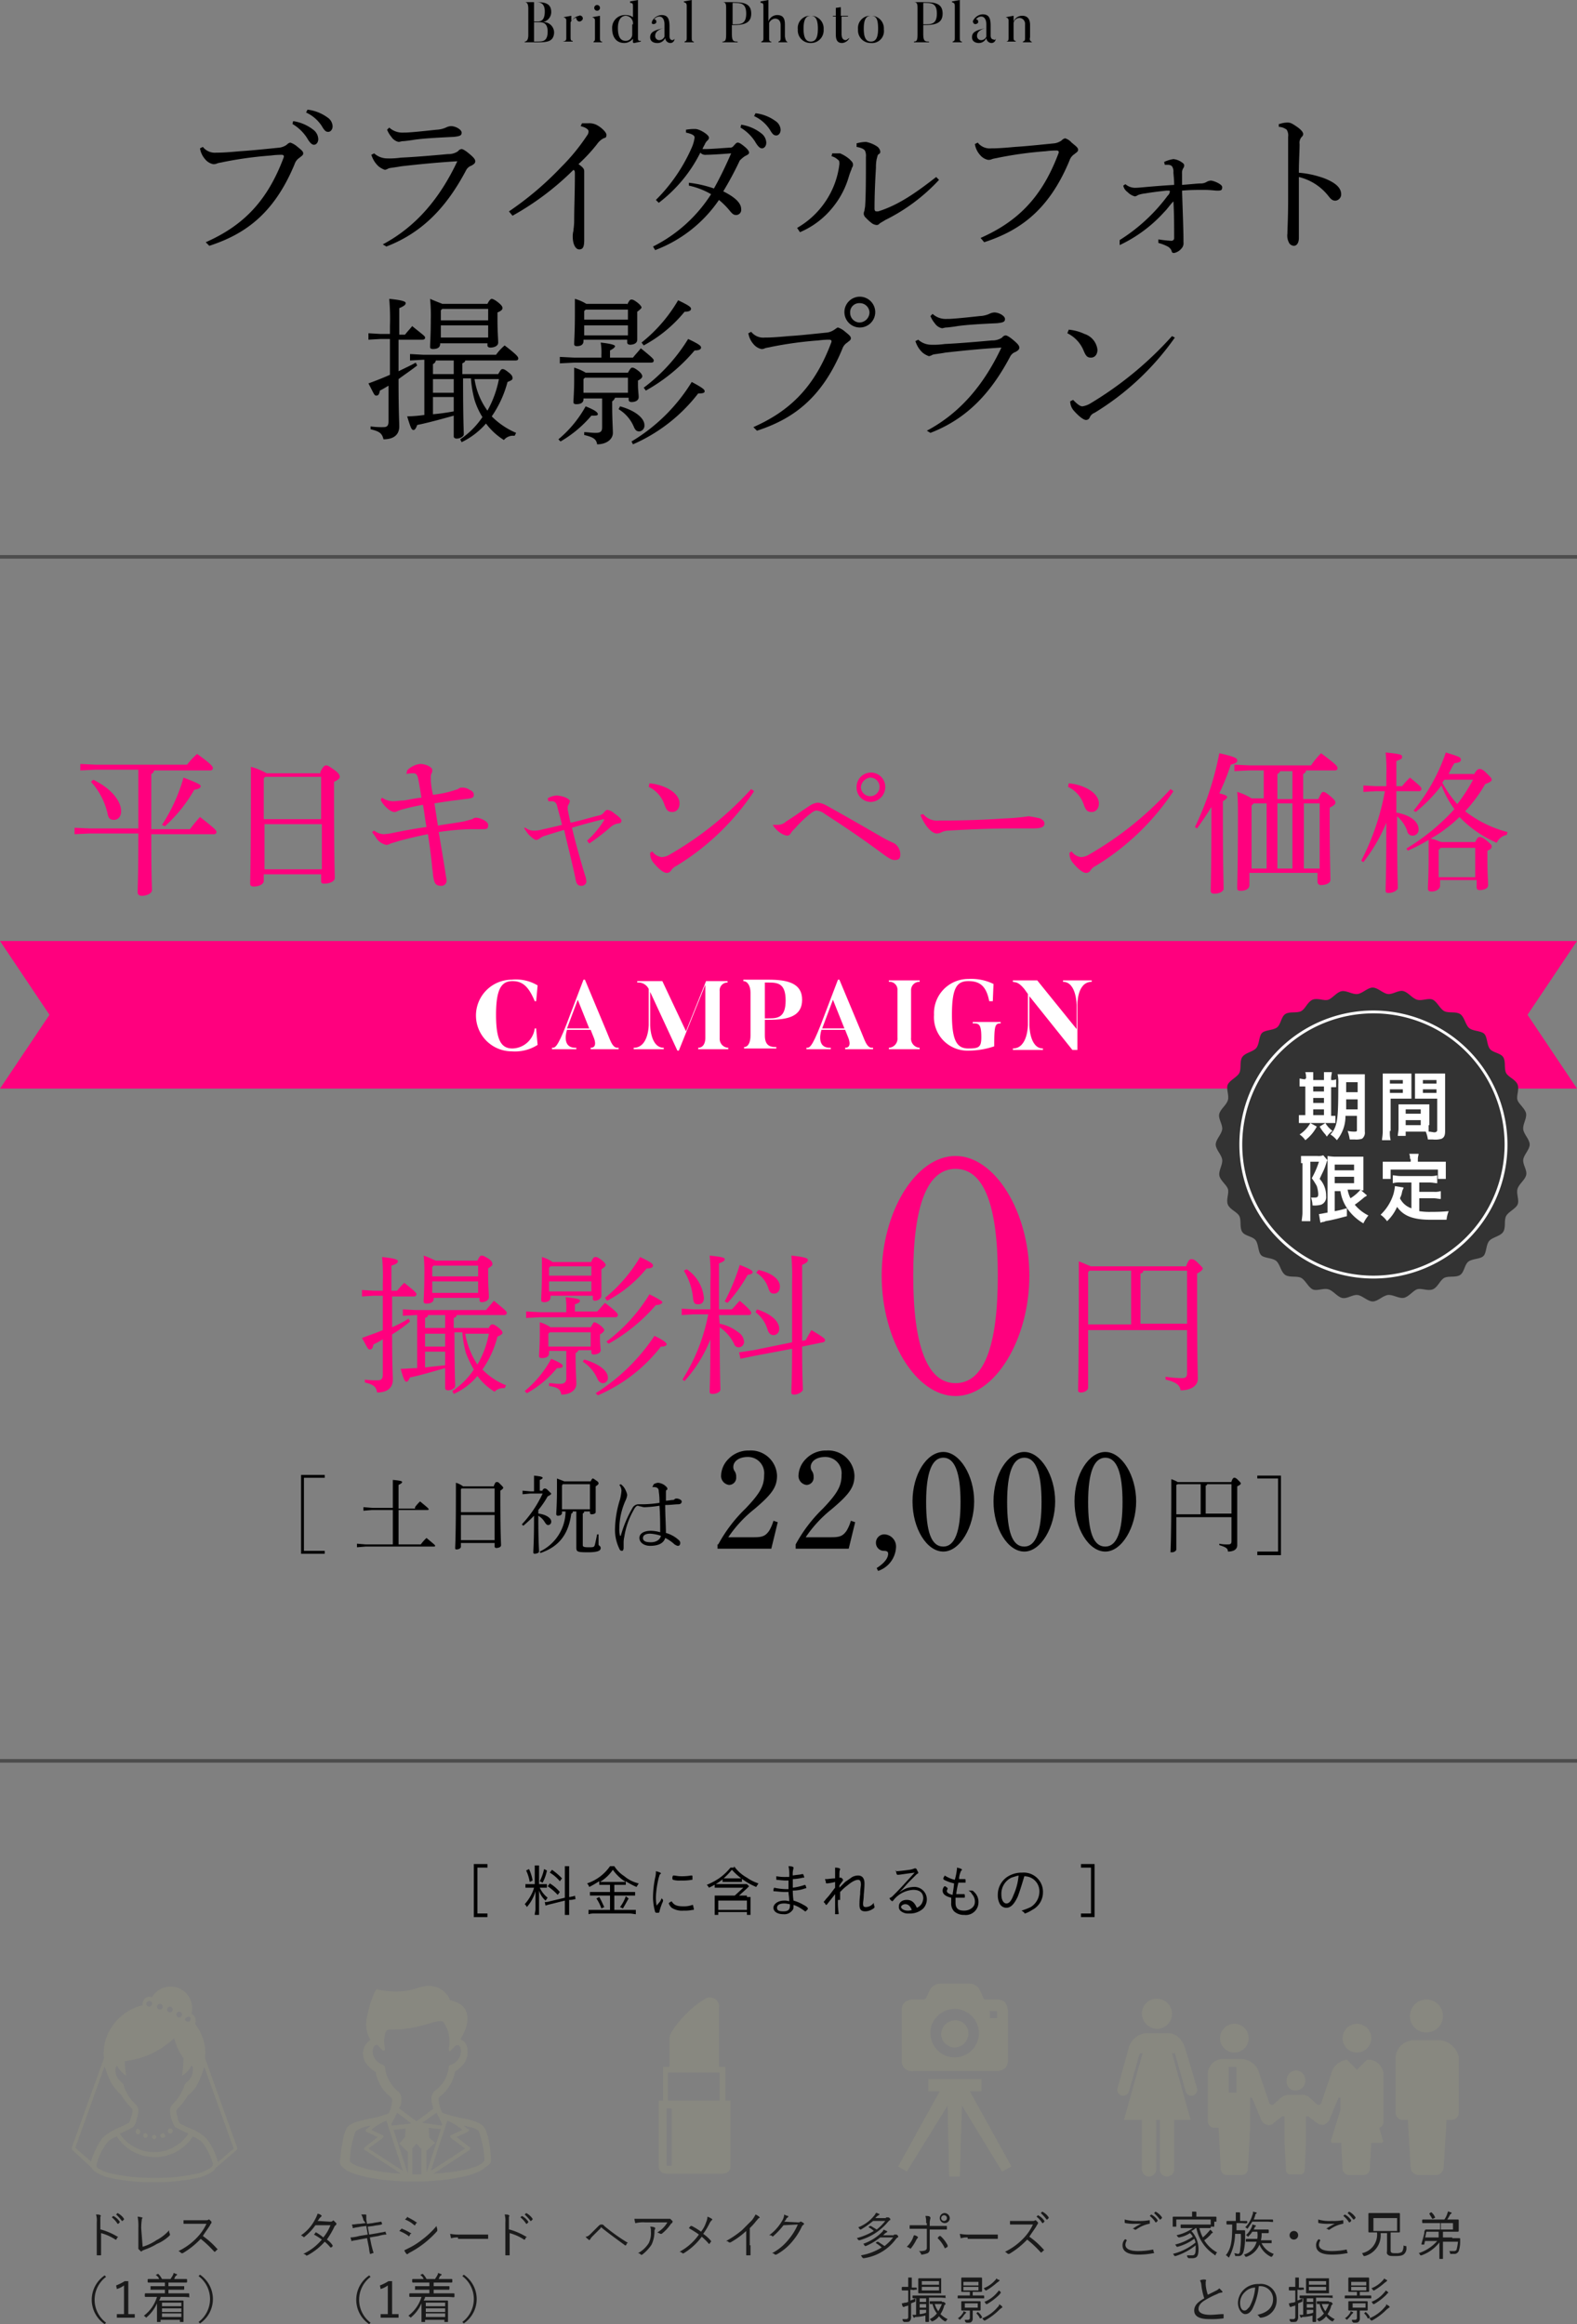
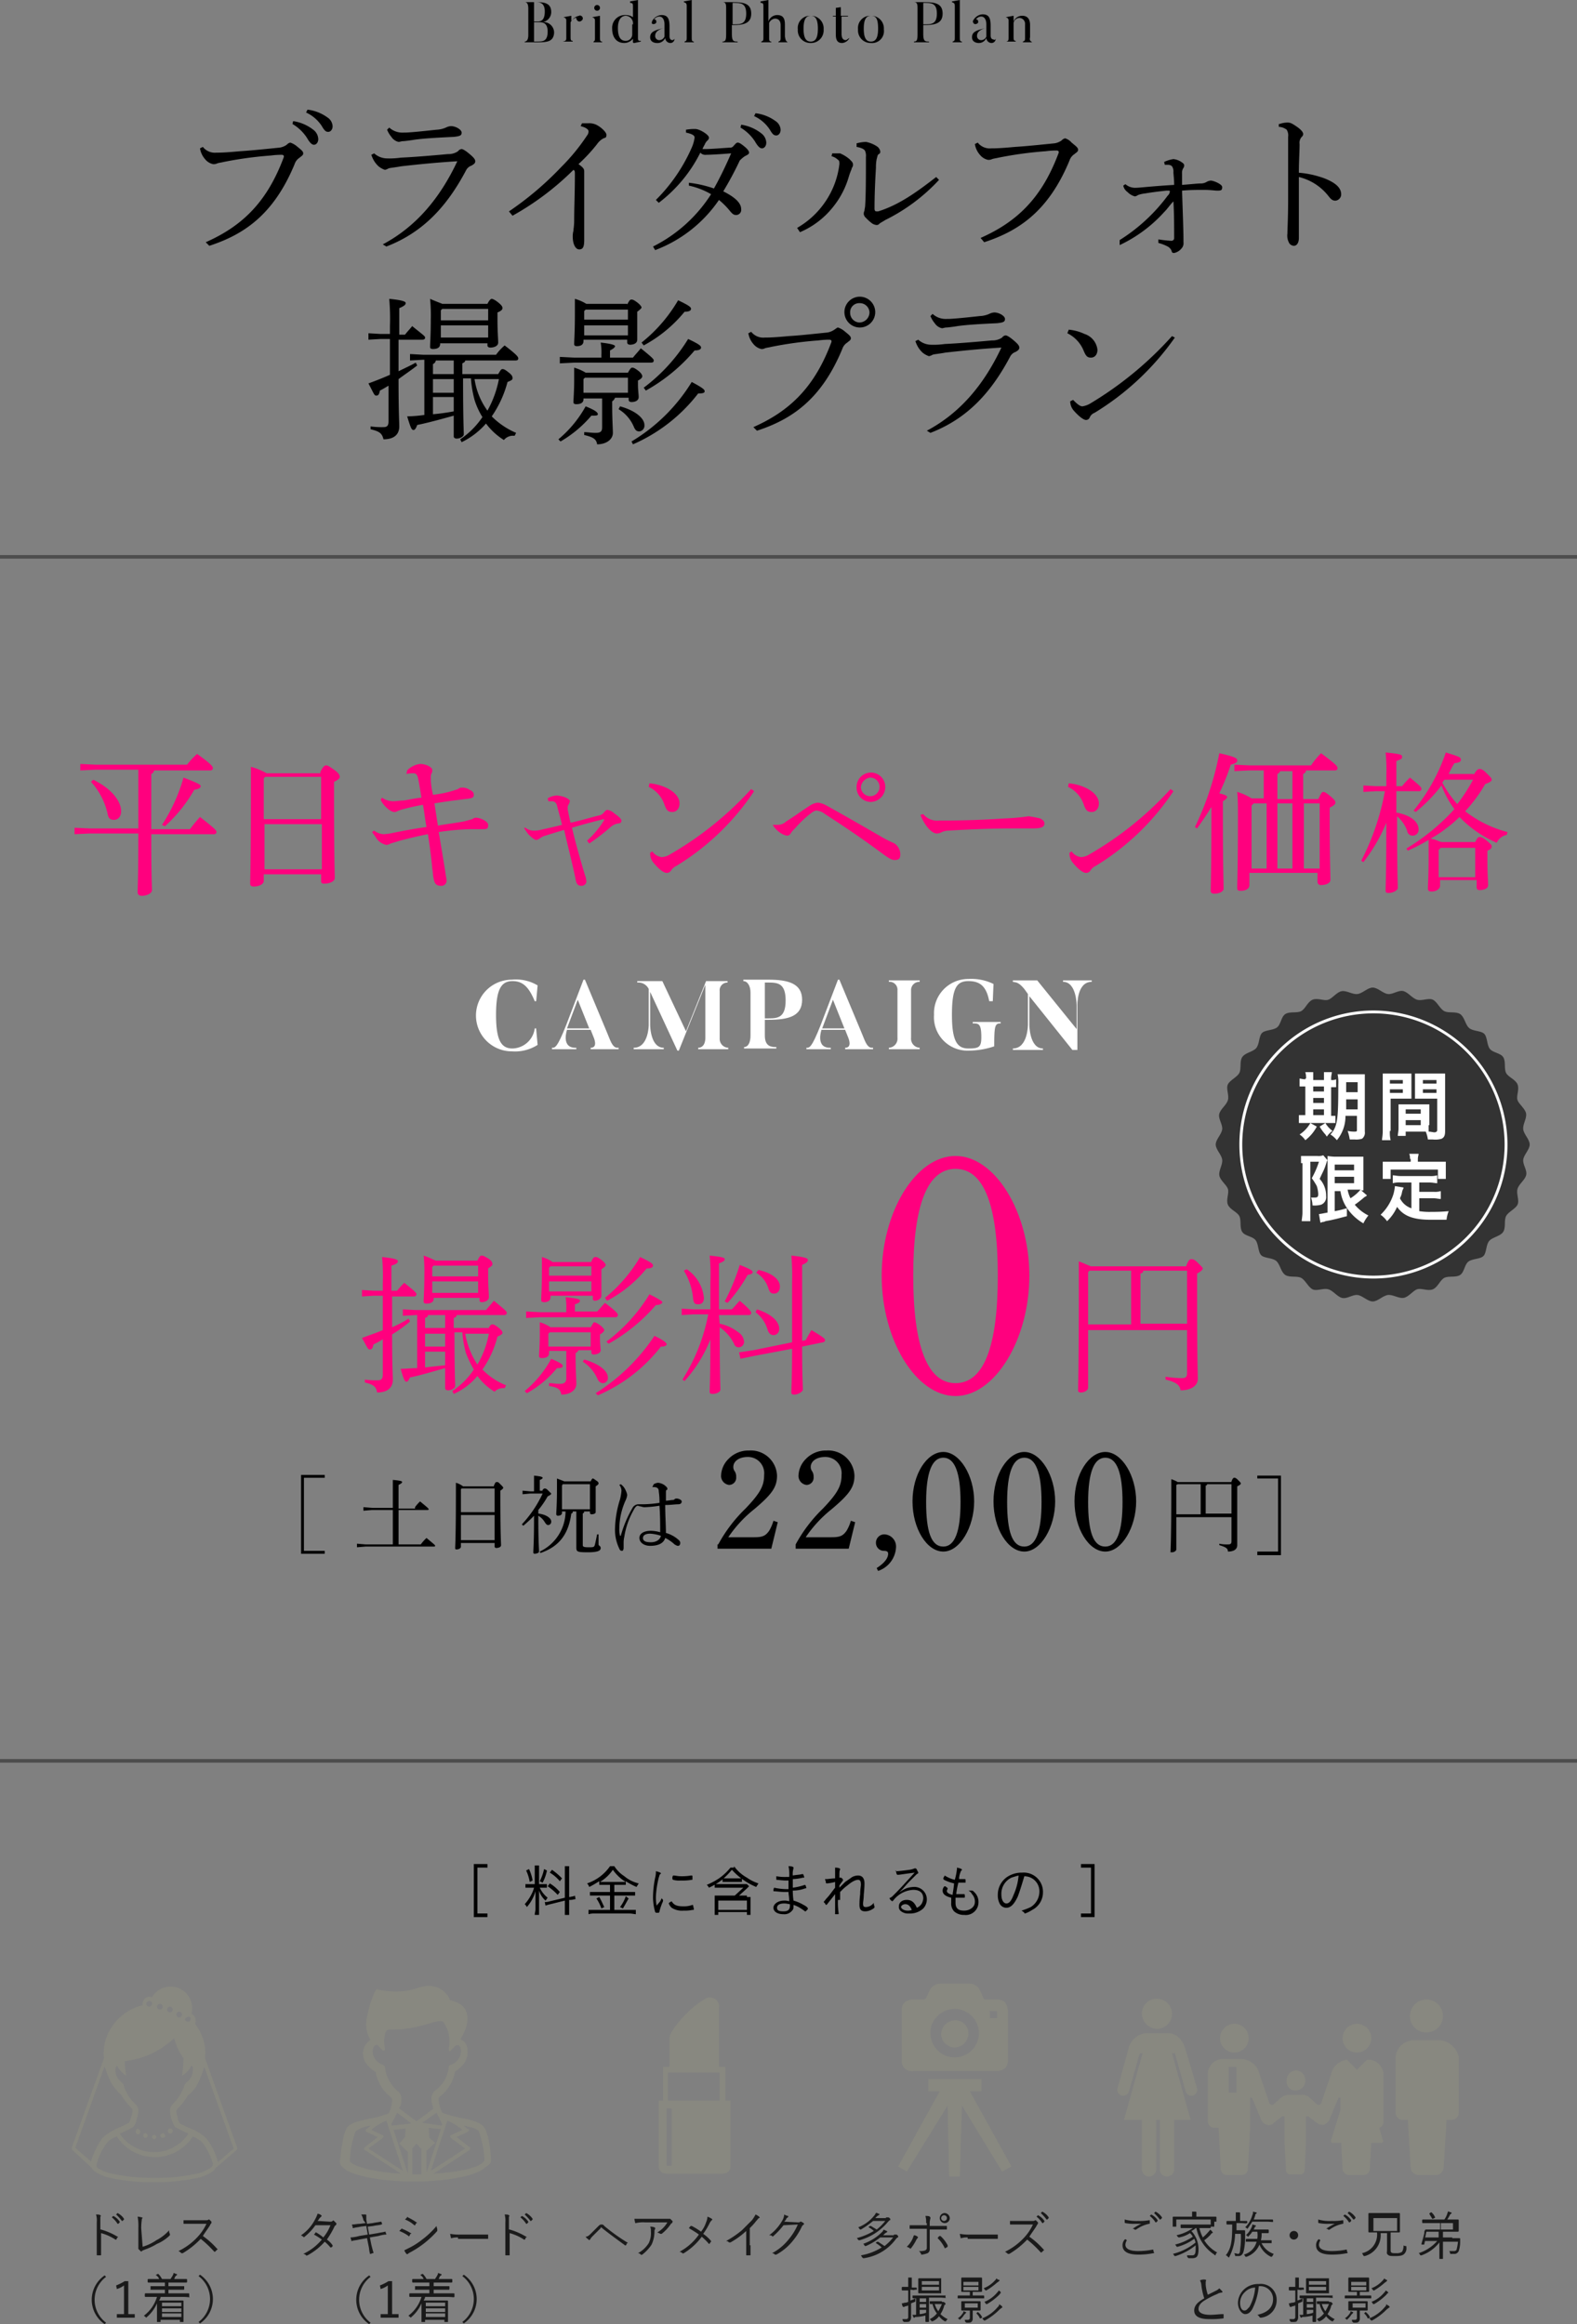
<svg xmlns="http://www.w3.org/2000/svg" id="レイヤー_1" data-name="レイヤー 1" viewBox="0 0 220 324.3">
  <rect x="0" y="0" width="220" height="324.3" fill="#808080" stroke="none" />
  <defs>
    <style>.cls-1{fill:none;stroke:#4d4d4d;stroke-miterlimit:10;stroke-width:0.5px;}.cls-2{fill:#888880;}.cls-3{fill:#1a1a1a;}.cls-4{fill:#ff007e;}.cls-5{fill:#fff;}.cls-6{fill:#333;}</style>
  </defs>
  <line class="cls-1" x1="220" y1="77.7" y2="77.7" />
  <line class="cls-1" x1="220" y1="245.7" y2="245.7" />
  <path d="M68,267v.5H66.1v-7.4H68v.5H66.6V267Z" />
  <path d="M74,263.4h-.7v-.5h1.3v-2.6h.6v2.6h1.1v.5h-1a3.81,3.81,0,0,0,1.1,1.4c-.1.1-.2.3-.3.4a3.07,3.07,0,0,1-.9-1.4v3.4h-.6c0-.3.1-.5.1-.8v-2.5a5.74,5.74,0,0,1-1.2,2.2,1.38,1.38,0,0,0-.3-.4,6,6,0,0,0,.9-1.3,4.18,4.18,0,0,0,.4-1Zm-.2-2.6a5.82,5.82,0,0,1,.5,1.6l-.4.2a6,6,0,0,0-.5-1.6Zm2.5.2a6.29,6.29,0,0,1-.6,1.7l-.4-.2a6.74,6.74,0,0,0,.6-1.7Zm2.5.2v-.8h.6v4.3h.1c.4-.1.6-.1.7-.2l.1.5c-.2,0-.4.1-.7.1h-.2v2.1h-.6v-2l-2,.5a6.37,6.37,0,0,0-.7.2l-.1-.5a2,2,0,0,0,.7-.1l2.1-.5Zm-2.1,1.6a5.53,5.53,0,0,1,1.4,1.2l-.3.4a8.06,8.06,0,0,0-1.4-1.2Zm.3-1.9a8.7,8.7,0,0,1,1.4,1.2l-.3.4a5.26,5.26,0,0,0-1.4-1.2Z" />
  <path d="M84.3,263h-.7v-.5c-.5.3-.8.5-1.4.8a1.33,1.33,0,0,0-.3-.5,6.32,6.32,0,0,0,3.2-2.4h.6a4.62,4.62,0,0,0,1.4,1.4,4.72,4.72,0,0,0,2,1c-.1.2-.2.3-.3.5a10.93,10.93,0,0,1-1.5-.8v.5H85.7v1h2.9v.5H85.7v2h3v.6c-.2,0-.5-.1-.9-.1H83a2.77,2.77,0,0,0-.9.1v-.6h3v-2H82.3V264h2.8v-1Zm-.7,1.7c.3.5.4.8.7,1.4l-.4.2a6.11,6.11,0,0,0-.7-1.4Zm3-2.1h.7a5.88,5.88,0,0,1-1.8-1.7,5.88,5.88,0,0,1-1.8,1.7h2.9Zm1.1,2.3c-.4.7-.5.9-.8,1.4l-.4-.2a5.3,5.3,0,0,0,.8-1.5Z" />
  <path d="M92.1,265.3c.2-.4.2-.4.2-.5,0,.1.1.2.2.3v.1a.77.77,0,0,1-.1.3,8.4,8.4,0,0,0-.4,1.2c0,.1,0,.1-.1.2h-.3c-.1,0-.1,0-.2-.1a7.61,7.61,0,0,1-.3-2.1,13.9,13.9,0,0,1,.3-2.7,3.08,3.08,0,0,0,.1-.9c.4.1.7.2.7.3a.1.1,0,0,1-.1.1c-.1.1-.1.2-.2.5a13.76,13.76,0,0,0-.4,2.6,6.15,6.15,0,0,0,.1,1.3Zm3.2.7a3.42,3.42,0,0,0,1.3-.2h0a.1.1,0,0,1,.1.1c0,.1.1.4.1.5s0,.1-.2.1a4.87,4.87,0,0,1-1.2.1,2.67,2.67,0,0,1-1.7-.4,1.52,1.52,0,0,1-.4-.6c0-.1.2-.2.4-.3C94,265.8,94.4,266,95.3,266ZM94,261.7c.2,0,.6.1.9.1a7.57,7.57,0,0,0,1.5-.1h.1a.1.1,0,0,1,.1.1v.4c0,.1,0,.1-.1.1a7.08,7.08,0,0,1-1.5.1,3.11,3.11,0,0,1-1.1-.1l-.1-.1v-.1h0c0-.2,0-.3.1-.3C93.8,261.7,93.9,261.7,94,261.7Z" />
  <path d="M102.4,260.4a5.6,5.6,0,0,0,1.8,1.6,6,6,0,0,0,1.6.8c-.1.2-.2.3-.3.5a9.49,9.49,0,0,1-3.4-2.4,10.61,10.61,0,0,1-1.5,1.5,9.5,9.5,0,0,1-1.7,1,1.38,1.38,0,0,0-.3-.4,9.15,9.15,0,0,0,1.7-.9,7.68,7.68,0,0,0,1.6-1.5h.5Zm1.8,4.3h.5v2.5h-.5v-.4h-4v.4h-.5v-2.7h2.8l1.2-1.1h-4v-.5h4.5l.3.3-.3.3-1.1,1h1.1Zm-4,1.8h4v-1.3h-4Zm.7-4.4h2.6v.5h-2.7v-.5Z" />
  <path d="M110,260.4c.5,0,.7.1.7.2v.1a2.51,2.51,0,0,0-.1,1c.5-.1,1-.1,1.3-.2h.1l.1.1a1,1,0,0,0,.1.3c0,.1,0,.1-.2.1a6.75,6.75,0,0,1-1.4.2v1.2a8.47,8.47,0,0,0,1.7-.4h0l.1.1a1,1,0,0,0,.1.3s0,.1-.2.1a4.67,4.67,0,0,1-1.7.3,9.51,9.51,0,0,0,.1,1.4,5.91,5.91,0,0,1,1.4.6c.4.2.6.4.6.5s0,.1-.1.2-.2.2-.2.2h-.1a7,7,0,0,0-.9-.6,4.88,4.88,0,0,0-.7-.3c0,.5,0,.6-.2.8a1.36,1.36,0,0,1-1.2.5c-.9,0-1.4-.4-1.4-.9s.6-1,1.5-1a2,2,0,0,1,.7.1c0-.7-.1-.9-.1-1.3h-.5c-.6,0-1.2-.1-1.5-.1-.1,0-.1,0-.1-.1a.76.76,0,0,1,.1-.4,8.75,8.75,0,0,0,1.6.2h.4v-1.2h-.4c-.4,0-1.1-.1-1.3-.1v-.5a6.6,6.6,0,0,0,1.4.1h.4A5.35,5.35,0,0,0,110,260.4Zm-.6,5.2c-.6,0-1,.2-1,.6s.3.5.9.5.9-.2.9-.8v-.2C110,265.7,109.8,265.6,109.4,265.6Z" />
  <path d="M116.9,265.1a10.32,10.32,0,0,0,.1,1.9h0c0,.1,0,.1-.3.1s-.2,0-.2-.2v-2.6c-.3.4-.8,1-1.1,1.4l-.1.1c-.1,0-.1,0-.2-.2l-.2-.2.4-.5c.4-.4.8-1,1.2-1.5v-.8a6.53,6.53,0,0,1-1.1.2h-.1s-.1,0-.1-.2-.1-.2-.1-.4h.2c.2,0,.8-.1,1.2-.1v-1.5c.4,0,.7.1.7.2v.1c-.1.1-.1.4-.1,1.1h.2a.45.45,0,0,1,.3.3v.1a6.82,6.82,0,0,0-.5.7v.3l.8-.8,1-.7a1.88,1.88,0,0,1,.8-.2c.6,0,.9.4.9,1.1,0,.1,0,.6-.1,1.6,0,.5-.1,1-.1,1.2,0,.4.1.5.4.5a1.38,1.38,0,0,0,1.1-.6.9.9,0,0,0,.1.5v.1q0,.15-.3.3a1.93,1.93,0,0,1-1,.3c-.6,0-.8-.3-.8-.9a11.45,11.45,0,0,1,.1-1.5c0-.7.1-1.1.1-1.3,0-.5-.1-.7-.4-.7s-.8.2-1.5.8a5.72,5.72,0,0,0-.8.7l-.2.2v1.1Z" />
  <path d="M125.1,261.1c.2,0,1.1-.1,1.8-.2a3.1,3.1,0,0,0,.7-.2h.1c.1,0,.2.1.3.4a.31.31,0,0,1,.1.2c0,.1,0,.1-.2.2l-.9.9c-.1.1-.5.5-1,1.1l-.6.6a5.3,5.3,0,0,1,1-.6,3.55,3.55,0,0,1,1-.2,1.74,1.74,0,0,1,1.9,1.7,1.9,1.9,0,0,1-.5,1.3,2.72,2.72,0,0,1-2,.7,1.59,1.59,0,0,1-1.2-.4.73.73,0,0,1-.2-.6c0-.5.4-.9,1.1-.9s1.1.4,1.4,1.1a1.44,1.44,0,0,0,.7-.6,1.85,1.85,0,0,0,.2-.7c0-.8-.5-1.2-1.4-1.2a3.77,3.77,0,0,0-2.8,1.5l-.1.1a.78.78,0,0,1-.4-.4.1.1,0,0,1,.1-.1c.2-.1.2-.1.6-.5,1-1,1.5-1.6,2.8-3-1.6.2-2.1.3-2.3.3h-.1c-.1,0-.2-.3-.2-.6C124.8,261.1,125,261.1,125.1,261.1Zm1.2,4.6c-.3,0-.6.2-.6.4s.4.5.9.5a1.27,1.27,0,0,0,.6-.1C127,266,126.7,265.7,126.3,265.7Z" />
  <path d="M133.5,260.8v-.2c.5.1.7.2.7.3a.1.1,0,0,1-.1.1,3,3,0,0,0-.3,1v.2h.7c.2,0,.2,0,.2.2v.3h-1a11,11,0,0,0-.3,1.6h1.1c.1,0,.1.1.1.4,0,.1,0,.1-.4.1h-.9v.7c0,.8.4,1.1,1.2,1.1s1.5-.5,1.5-1.2a1.5,1.5,0,0,0-.4-1.1,1.18,1.18,0,0,0-.5-.5h.5c.1,0,.2.1.4.3a1.87,1.87,0,0,1,.5,1.4,1.77,1.77,0,0,1-2,1.7,2,2,0,0,1-1.4-.5,1.59,1.59,0,0,1-.4-1.2v-.7c-.8-.2-1.2-.5-1.2-1,0-.3.2-.6.3-.6a.31.31,0,0,1,.2.1c.1.1.2.1.2.2v.1a.37.37,0,0,0-.1.3c0,.2.3.4.8.5,0-.3.1-.5.2-1.6a5.78,5.78,0,0,1-1.4-.5c-.1-.1-.1-.1-.1-.2s.1-.2.2-.4a4.24,4.24,0,0,0,1.4.6A9,9,0,0,0,133.5,260.8Z" />
  <path d="M142,264.6c-.5,1.1-1,1.6-1.6,1.6a1.05,1.05,0,0,1-.9-.5,2.5,2.5,0,0,1-.3-1.3,3,3,0,0,1,1.3-2.5,3.7,3.7,0,0,1,2.1-.6,2.68,2.68,0,0,1,2.9,2.7,2.75,2.75,0,0,1-1.5,2.5,4.53,4.53,0,0,1-1,.5.1.1,0,0,1-.1-.1,1.38,1.38,0,0,0-.4-.3,8.93,8.93,0,0,0,1.3-.5A2.57,2.57,0,0,0,145,264a2.1,2.1,0,0,0-1.2-2,2.39,2.39,0,0,0-.9-.2C142.6,262.8,142.3,263.8,142,264.6Zm-.9-2.6a2.49,2.49,0,0,0-1.4,2.4c0,.7.3,1.2.7,1.2s.7-.4,1-1.2a8.28,8.28,0,0,0,.7-2.7C141.7,261.8,141.4,261.9,141.1,262Z" />
  <path d="M150.8,260.6v-.5h1.9v7.4h-1.9V267h1.4v-6.4Z" />
  <path d="M28.7,33.8c5.2-2.3,8.6-5.7,10.9-11.9v-.1c0-.1-.1-.2-.3-.2a11.45,11.45,0,0,0-1.5.1,53.28,53.28,0,0,0-6.6.9c-.4.1-.6.1-.9.2a1.08,1.08,0,0,1-.6.1,2,2,0,0,1-1.1-.7,3,3,0,0,1-.7-1.5l.4-.2a2.13,2.13,0,0,0,1.9.8h.2c.8,0,2-.1,3.1-.2,1.6-.1,3.5-.3,5.5-.5a2.32,2.32,0,0,0,1-.4.91.91,0,0,1,.5-.3,2.77,2.77,0,0,1,.9.5c.6.5.9.7.9,1s-.3.4-.5.6a1.68,1.68,0,0,0-.7.9c-2.9,7-7,9.8-11.9,11.4ZM40.9,16.9a6,6,0,0,1,2.8,1.2,1.71,1.71,0,0,1,.7,1.3c0,.5-.3.8-.6.8s-.6-.3-1-1a6.13,6.13,0,0,0-2-1.9Zm2-1.6a5.9,5.9,0,0,1,2.8,1.1,1.55,1.55,0,0,1,.7,1.2c0,.5-.3.8-.6.8s-.5-.1-.9-.8a5.18,5.18,0,0,0-2.2-1.9Z" />
  <path d="M53.4,34.1c4.7-2.5,8-6.5,10.4-11.6-3.3.2-6,.5-7.8.7-1.1.2-1.5.2-1.8.3a1.69,1.69,0,0,1-.5.2,2.79,2.79,0,0,1-.9-.5,3.63,3.63,0,0,1-.7-.9,4.88,4.88,0,0,1-.3-.7l.4-.2a2.7,2.7,0,0,0,1.7.7,10.93,10.93,0,0,0,2-.1c2.1-.1,4.4-.3,6.6-.5a2.33,2.33,0,0,0,1.4-.4.68.68,0,0,1,.5-.3c.1,0,.4.1,1,.6s.9.8.9,1.1-.2.4-.5.6a1.34,1.34,0,0,0-.8.7c-2.6,4.9-5.9,8.6-11.1,10.6Zm.9-16.3a2.72,2.72,0,0,0,2,.7h.2c.6,0,2.6-.2,4.4-.4a3.55,3.55,0,0,0,1.3-.3,1.85,1.85,0,0,1,.7-.2c.7,0,1.5.5,1.5.9s-.2.5-1.1.6c-2.1.1-4.1.2-5.5.4-.6.1-1.4.2-1.6.2s-.4.1-.6.1a1.62,1.62,0,0,1-1-.7,3.74,3.74,0,0,1-.6-1Z" />
  <path d="M81.2,17.2h.9a2.2,2.2,0,0,1,.8.1c.7.2,1.7,1.1,1.7,1.5s-.1.4-.4.5a2.48,2.48,0,0,0-.9.8,22.71,22.71,0,0,1-2.6,2.8c.7.5.8.7.8,1v9.6c0,1-.2,1.3-.7,1.3s-.9-.7-.9-1.8a2.81,2.81,0,0,1,.1-.8c0-.3.1-.6.1-1.5,0-1.7.1-3.7.1-6.5,0-.2,0-.4-.2-.5a38.61,38.61,0,0,1-8.5,6.4l-.5-.6a44.22,44.22,0,0,0,7.3-6.2,27.86,27.86,0,0,0,3.6-4.4.85.85,0,0,0,.2-.6c0-.2-.3-.5-1.1-.7Z" />
  <path d="M96.1,25.5a16.42,16.42,0,0,1,3.5.8c.9-1.6,1.7-3.3,2.4-4.9-1.3.1-2.8.2-3.5.2a.91.91,0,0,1-.8-.3,20,20,0,0,1-5.8,7l-.4-.4a23.67,23.67,0,0,0,5-7.3,5.09,5.09,0,0,0,.4-1.4c0-.3-.3-.5-1.2-.7v-.4A6.64,6.64,0,0,1,97,18c.6,0,1.9.8,1.9,1.2a.52.52,0,0,1-.2.4,1.54,1.54,0,0,0-.4.6,3.33,3.33,0,0,0-.3.6h.3c.8,0,2-.1,3.5-.2a.55.55,0,0,0,.5-.2c.2-.2.4-.5.6-.5s.4.1.9.5.7.7.7.9-.2.3-.6.5a4.35,4.35,0,0,0-.7.6,46.49,46.49,0,0,1-2.3,4.3c1.8.9,2.5,1.7,2.5,2.5a.71.71,0,0,1-.7.8c-.3,0-.5-.1-.9-.6a10.61,10.61,0,0,0-1.5-1.5,18.81,18.81,0,0,1-8.9,7l-.3-.5a20.49,20.49,0,0,0,8.1-7.3,10.53,10.53,0,0,0-3.1-1.2Zm7.3-8.1a6,6,0,0,1,2.8,1.2,1.71,1.71,0,0,1,.7,1.3c0,.5-.3.8-.6.8s-.6-.3-1-1a6.13,6.13,0,0,0-2-1.9Zm2-1.6a5.9,5.9,0,0,1,2.8,1.1,1.55,1.55,0,0,1,.7,1.2c0,.5-.3.8-.6.8s-.5-.1-.9-.8a5.18,5.18,0,0,0-2.2-1.9Z" />
  <path d="M111.2,31.8a11.87,11.87,0,0,0,4.1-3.9,11.72,11.72,0,0,0,1.8-5c0-.3,0-.5-.2-.6a1.93,1.93,0,0,0-.9-.5l.1-.4h1.1a5.05,5.05,0,0,1,1.3.8c.4.4.5.5.5.8s-.2.4-.2.6a10,10,0,0,0-.4,1.1,12,12,0,0,1-2.2,4.2,11.74,11.74,0,0,1-4.6,3.5ZM131,25.1a25.71,25.71,0,0,1-7.5,5.6c-.3.2-.7.4-.8.5a.52.52,0,0,1-.4.2,1.42,1.42,0,0,1-.6-.2,6.47,6.47,0,0,1-.9-.8.91.91,0,0,1-.3-.5.9.9,0,0,1,.1-.5c0-.2.1-.5.1-.8.1-1.6.1-4,.1-6.7a1.72,1.72,0,0,0-.1-.8c-.1-.3-.6-.5-1.2-.6V20a5.85,5.85,0,0,1,1.3-.2,4.22,4.22,0,0,1,1.5.6,1.09,1.09,0,0,1,.5.7c0,.2,0,.3-.2.4s-.2.4-.3.7a5.74,5.74,0,0,0-.1,1.2c-.1,1.6-.2,3.8-.2,5.7,0,.3.1.4.3.4h.2c2.9-.9,5.4-2.7,8.1-4.8Z" />
  <path d="M136.8,33.2c5.2-2.3,8.6-5.7,10.9-11.9v-.1c0-.1-.1-.2-.3-.2a11.45,11.45,0,0,0-1.5.1,53.28,53.28,0,0,0-6.6.9c-.4.1-.6.1-.9.2a1.08,1.08,0,0,1-.6.1,2,2,0,0,1-1.1-.7,3,3,0,0,1-.7-1.5l.4-.2a2.13,2.13,0,0,0,1.9.8h.2c.8,0,2-.1,3.1-.2,1.6-.1,3.5-.3,5.5-.5a2.32,2.32,0,0,0,1-.4.91.91,0,0,1,.5-.3,2,2,0,0,1,.9.6c.6.5.9.7.9,1s-.3.4-.5.6a1.68,1.68,0,0,0-.7.9c-2.9,7-7,9.8-11.9,11.4Z" />
  <path d="M156.2,33.5a24.54,24.54,0,0,0,6.7-6.2.86.86,0,0,0,.3-.6.1.1,0,0,0-.1-.1h-.4c-.9.1-1.8.2-3,.4a4.12,4.12,0,0,0-.9.2c-.2.1-.3.2-.5.2a2.19,2.19,0,0,1-1-.6,1.46,1.46,0,0,1-.6-.9l.3-.2a2.07,2.07,0,0,0,1.5.5c.5,0,2-.2,5.3-.4,0-.9-.1-1.4-.1-1.8a1.29,1.29,0,0,0-.2-.8.76.76,0,0,0-.5-.2h-.5l-.1-.4a4.6,4.6,0,0,1,1.3-.4,2.43,2.43,0,0,1,1.1.4c.3.2.4.3.4.5s-.1.3-.2.5a1.27,1.27,0,0,0-.1.6v1.6c1.3-.1,2.2-.2,2.6-.2a1.55,1.55,0,0,0,.8-.2,1.42,1.42,0,0,1,.6-.2c.4,0,1.6.5,1.6.9s-.1.5-.6.5h-.1c-.3,0-.9-.1-1.7-.1h-.3c-1,0-1.8,0-2.9.1.1,3,.2,5.5.2,7v.2a1.08,1.08,0,0,1-.3.9,1.79,1.79,0,0,1-1,.6c-.3,0-.3-.1-.4-.4a1.21,1.21,0,0,0-.5-.5,5.89,5.89,0,0,0-1.3-.5v-.5a16.24,16.24,0,0,0,1.8.2.37.37,0,0,0,.4-.4c0-1.7,0-3.3-.1-5.1-.5.5-.8,1-1.3,1.5a19.62,19.62,0,0,1-6.2,4.6Z" />
  <path d="M178.5,17.3a3.59,3.59,0,0,1,1.1-.2c.4,0,.6.1,1.2.5s1,.8,1,1.1a.52.52,0,0,1-.2.4,1.21,1.21,0,0,0-.3,1c0,1-.1,2.4-.1,4a13.54,13.54,0,0,1,3.6.8c1.5.6,2.3,1.3,2.3,2.2a.88.88,0,0,1-.8.9c-.5,0-.7-.3-1.1-.8a7.46,7.46,0,0,0-4-2.5v8.5c0,.7-.3,1.1-.7,1.1a.86.86,0,0,1-.6-.3,2.09,2.09,0,0,1-.3-1.4c0-.5.1-2.3.1-4.5v-9a1.5,1.5,0,0,0-.2-1,1.93,1.93,0,0,0-1.1-.4v-.4Z" />
  <path d="M54.4,53.7c-.5.3-1,.6-1.4.8-.1.5-.2.7-.5.7s-.3-.2-1.1-1.7q1.65-.6,3-1.2v-5H53.1l-1.7.1v-.9l1.7.1h1.3V45.5a31.56,31.56,0,0,0-.1-3.8c2,.2,2.3.4,2.3.6s-.2.4-.9.7v3.7h.8c.3-.4.7-.8,1-1.2,1.6,1.3,1.8,1.4,1.8,1.6s-.1.3-.4.3H55.6v4.4c.8-.4,1.7-.8,2.4-1.2l.2.4c-.9.7-1.8,1.3-2.6,1.9,0,4.7.1,5.9.1,6.6,0,1.1-.7,1.8-2.2,1.8-.2-.8-.5-1.1-1.8-1.4v-.4a10.87,10.87,0,0,0,1.8.1c.5,0,.7-.2.7-.8V53.7Zm15.1-1.5c.3-.5.4-.7.6-.7s.4.1.9.5.5.6.5.8-.2.3-.7.5a15.22,15.22,0,0,1-2.2,4.8A10.7,10.7,0,0,0,72,60.4l-.2.4h-.2a1.61,1.61,0,0,0-1.3.6,9.15,9.15,0,0,1-2.5-2.3,10.65,10.65,0,0,1-3.4,2.6l-.2-.4a11.43,11.43,0,0,0,3.1-3.1,10.44,10.44,0,0,1-1.1-2.4,15.67,15.67,0,0,1-.5-3H64.6c0,5.9.1,7.2.1,7.8,0,.3-.5.6-1,.6-.2,0-.4-.1-.4-.3V58c-1.8.5-3.6,1-5.1,1.3-.2.6-.4.7-.5.7-.3,0-.4-.3-.9-1.9a19.42,19.42,0,0,0,2.4-.2V50.2H59l-1.8.1v-.9l1.8.1H69.2a7.41,7.41,0,0,1,1.2-1.3c1.7,1.3,1.9,1.6,1.9,1.8s-.1.3-.4.3h-7c0,.2-.2.3-.4.4v1.5ZM68,42.4c.3-.6.5-.7.6-.7s.4.1.9.5.6.6.6.8-.2.4-.7.6v1.1c0,1.5.1,2.6.1,3.1s-.6.7-1.1.7c-.2,0-.4-.1-.4-.3v-.3H61.4V48c0,.5-.4.7-1,.7-.3,0-.4-.1-.4-.3,0-.5.1-1.7.1-3.9a23.52,23.52,0,0,0-.1-2.8c.9.4,1.5.6,1.7.7Zm-7.2,7.9a.66.66,0,0,1-.4.5v1.4h2.9V50.3Zm2.5,2.6H60.4v1.9h2.9Zm-2.9,2.6v2.3a28.86,28.86,0,0,0,2.9-.4v-2H60.4Zm7.7-12.4H61.7l-.2.2v1.4h6.6Zm0,2.3H61.5v1.7h6.6Zm-1.9,7.5A10,10,0,0,0,68,57.3a14.59,14.59,0,0,0,1.6-4.4Z" />
  <path d="M77.9,61.3a16.11,16.11,0,0,0,3.8-4.6c1.5.6,1.7.9,1.7,1.1s-.3.2-.8.2h-.1a16.5,16.5,0,0,1-4.3,3.6Zm6-11.8a8.12,8.12,0,0,0-.1-1.7c1.8.2,2,.4,2,.5s-.1.3-.7.6v1h3.2c.4-.5.7-.8,1.1-1.3,1.6,1.3,1.8,1.5,1.8,1.7s-.1.3-.4.3H80.1l-2,.1v-.9l2,.1h3.8Zm-2.5,6v.2c0,.5-.4.7-1,.7-.3,0-.4-.1-.4-.3,0-.4.1-1.5.1-3V51.3a6.42,6.42,0,0,1,1.6.7h5.9c.3-.5.4-.7.6-.7s.4.1.8.4.6.6.6.8-.2.4-.6.6v.6c0,.7.1,1.4.1,1.7,0,.5-.5.7-1,.7-.2,0-.4-.1-.4-.3v-.3H85.8a1,1,0,0,1-.4.5v.5c0,1.9.1,3.4.1,3.9,0,.9-.9,1.6-2.2,1.6-.1-.7-.5-1-1.8-1.3v-.4c.5,0,.9.1,1.6.1s.9-.2.9-.8v-4H81.4Zm6.1-13c.3-.6.4-.7.6-.7s.4.1.8.4.6.6.6.7-.2.3-.6.6v3.9c0,.5-.5.7-1,.7-.2,0-.4-.1-.4-.3v-.4H81.4v.2c0,.5-.4.7-.9.7-.3,0-.4-.1-.4-.3,0-.6.1-1.5.1-4.3v-2a6.42,6.42,0,0,1,1.6.7h5.7Zm.1,10.2h-6l-.2.2v1.9h6.2Zm0-9.5H81.7l-.2.2v1.2h6.1Zm0,2.2H81.5v1.4h6.1ZM86.5,56.7c2.2.6,3.4,1.7,3.4,2.6a.81.81,0,0,1-.7.9c-.4,0-.6-.2-.8-.7a5.25,5.25,0,0,0-2.1-2.4Zm1.6,4.9a24.69,24.69,0,0,0,8.4-8.3c1.7.9,1.8,1.1,1.8,1.3s-.2.3-.8.3h-.1A23.15,23.15,0,0,1,88.3,62Zm1.4-13.8a21.13,21.13,0,0,0,5.1-5.9c1.7.8,1.8,1,1.8,1.2s-.2.4-.9.4a18.89,18.89,0,0,1-5.7,4.7Zm.3,6.3A24.59,24.59,0,0,0,96,47.3c1.7.8,1.8,1,1.8,1.2s-.2.4-.9.4a24.53,24.53,0,0,1-6.8,5.6Z" />
  <path d="M105.1,59.6c5.2-2.3,8.6-5.7,10.9-11.9v-.1c0-.1-.1-.2-.3-.2a11.45,11.45,0,0,0-1.5.1,53.28,53.28,0,0,0-6.6.9c-.4.1-.6.1-.9.2a.9.9,0,0,1-.5.1,2,2,0,0,1-1.1-.7,3,3,0,0,1-.7-1.5l.4-.2a2.13,2.13,0,0,0,1.9.8h.2c.7,0,2.1-.1,3.1-.2,1.7-.1,3.4-.3,5.4-.5a2.32,2.32,0,0,0,1-.4c.3-.2.4-.3.5-.3a2.77,2.77,0,0,1,.9.5c.6.5.9.7.9,1s-.3.4-.5.6a1.68,1.68,0,0,0-.7.9c-2.9,7-7,9.8-11.9,11.4Zm17-16a2.15,2.15,0,1,1-2.2-2.2A2.16,2.16,0,0,1,122.1,43.6Zm-3.5,0a1.35,1.35,0,0,0,1.3,1.4,1.43,1.43,0,0,0,1.4-1.4,1.35,1.35,0,0,0-1.4-1.3A1.26,1.26,0,0,0,118.6,43.6Z" />
  <path d="M129.3,60.1c4.7-2.5,8-6.5,10.4-11.6-3.3.2-6,.5-7.8.7-1.1.2-1.5.2-1.8.3a1.69,1.69,0,0,1-.5.2,2.79,2.79,0,0,1-.9-.5,3.63,3.63,0,0,1-.7-.9,4.88,4.88,0,0,1-.3-.7l.4-.2a2.7,2.7,0,0,0,1.7.7,10.93,10.93,0,0,0,2-.1c2.1-.1,4.4-.3,6.6-.5a2.33,2.33,0,0,0,1.4-.4.68.68,0,0,1,.5-.3c.1,0,.4.1,1,.6s.9.8.9,1.1-.2.4-.5.6a1.34,1.34,0,0,0-.8.7c-2.6,4.9-5.9,8.6-11.1,10.6Zm.8-16.3a2.72,2.72,0,0,0,2,.7h.2c.6,0,2.6-.2,4.4-.4a3.55,3.55,0,0,0,1.3-.3,1.85,1.85,0,0,1,.7-.2c.7,0,1.5.5,1.5.9s-.2.5-1.1.6c-2.1.1-4.1.2-5.5.4-.6.1-1.4.2-1.6.2s-.4.1-.6.1a1.62,1.62,0,0,1-1-.7,3.74,3.74,0,0,1-.6-1Z" />
  <path d="M149.1,46a6.64,6.64,0,0,1,2.2.6,2.62,2.62,0,0,1,1.8,2.2c0,.7-.4,1.1-.9,1.1s-.7-.2-1-.9a4.66,4.66,0,0,0-2.3-2.5Zm14.8,1.1a37.53,37.53,0,0,1-11.2,10.5,1.2,1.2,0,0,0-.7.7.55.55,0,0,1-.5.3c-.3,0-.9-.4-1.7-1.3a2,2,0,0,1-.5-1.3l.4-.2c.4.4.9.9,1.3.9a3,3,0,0,0,1.1-.4,49.33,49.33,0,0,0,11.4-9.4Z" />
  <path d="M74.8,5.9H73.2V5.8c.3,0,.5-.3.5-.9V1.2c0-.5-.1-.9-.5-.9h1.6c1.1,0,2.1.1,2.1,1.4a1.43,1.43,0,0,1-1.3,1.4,1.47,1.47,0,0,1,1.7,1.5C77.2,5.9,76.2,5.9,74.8,5.9ZM74.5.4V3H75c.5,0,1-.2,1-1.4S75.3.3,74.8.3h-.3ZM75,3.1h-.5V5.8h.4c.8,0,1.5,0,1.5-1.4S75.5,3.1,75,3.1Z" />
  <path d="M81.2,2.3a.38.38,0,0,1-.1.6.38.38,0,0,1-.6-.1.37.37,0,0,1-.1-.3c0-.1-.5.1-.8.6v2c0,.4,0,.6.3.6v.1H78.5c.5-.1.5-.2.5-.6V2.9c0-.3-.1-.4-.4-.5h0l1.1-.2V3a1.56,1.56,0,0,1,1.1-.8C80.9,2.1,81.1,2.2,81.2,2.3Z" />
  <path d="M84.1,5.9H82.8V5.8c.2-.1.2-.2.2-.6V2.9c0-.3-.1-.4-.4-.5h0l1.1-.2v3c0,.4,0,.6.3.6v.1ZM82.9,1.1a.4.4,0,1,1,.8,0,.4.4,0,0,1-.8,0Z" />
  <path d="M89.4,5.8l-.9.2c-.2,0-.2-.1-.2-.1V5.4a1.56,1.56,0,0,1-1.2.6c-1.1,0-1.7-.8-1.7-2a1.78,1.78,0,0,1,1.9-1.9,1.69,1.69,0,0,1,1,.3V.8c0-.3-.1-.4-.4-.4V.2L89,0V5.3c0,.4.1.4.4.4ZM88.3,3.4a1.06,1.06,0,0,0-1-1.2c-.5,0-1.1.4-1.1,1.7s.4,1.8,1.1,1.8a.9.9,0,0,0,.9-.9V3.4Z" />
  <path d="M94.1,5.4h0a.58.58,0,0,1-.6.6.74.74,0,0,1-.7-.7,1.18,1.18,0,0,1-1.2.7s-.9,0-.9-.8.7-1,2-1.3V3.4c0-.8-.4-1.3-1.1-1q-.45.3-.3.3a.35.35,0,0,1,.2.1c.1.2.1.4-.1.5s-.4.1-.5-.1c.1,0,0-.2.1-.3a1.62,1.62,0,0,1,.6-.6,1.43,1.43,0,0,1,.7-.2c.9,0,1.1.6,1.1,1.6V5.1s0,.5.4.5A.36.36,0,0,0,94.1,5.4ZM91.4,5a.57.57,0,0,0,.6.6.79.79,0,0,0,.7-.5V3.9C91.8,4.1,91.4,4.5,91.4,5Z" />
  <path d="M96.8,5.9H95.5V5.8c.3-.1.3-.2.3-.6V.8c0-.3-.1-.4-.4-.5V.2L96.5,0V5.2c0,.4,0,.6.3.6Z" />
  <path d="M102.1,4.8c0,1,.3,1,.8,1v.1h-2.1V5.8c.4,0,.5-.2.5-1V1.1c0-.6-.1-.8-.5-.8h1.4c1.6,0,2.6.2,2.6,1.6s-1.1,1.6-2.6,1.6h-.1Zm.2-1.4c1,0,1.8,0,1.8-1.5S103.3.4,102.3.4h-.1v3Z" />
  <path d="M109.9,5.9h-1.3V5.8c.3-.1.3-.2.3-.6V3.5c0-.6-.3-.9-.8-.9a1,1,0,0,0-.8.6v2c0,.4,0,.6.3.6v.1h-1.4V5.8c.3-.1.3-.2.3-.6V.8c0-.3-.1-.4-.4-.4V.2l1.1-.2V3a1.29,1.29,0,0,1,1.2-.9c.7,0,1.1.3,1.1,1.3V5.1c.1.5.1.6.4.8Z" />
  <path d="M113.1,6a1.76,1.76,0,0,1-1.8-1.9,1.71,1.71,0,0,1,1.8-1.9,1.76,1.76,0,0,1,1.8,1.9A1.76,1.76,0,0,1,113.1,6Zm0-3.8c-.6,0-1,.4-1,1.8s.4,1.8,1,1.8,1-.4,1-1.8S113.7,2.2,113.1,2.2Z" />
  <path d="M118.5,5.3a1.26,1.26,0,0,1-1,.7c-.6,0-.9-.3-.9-1.2V2.3h-.4V2.2h.4V1.1l.7-.1V2.2h1v.1h-.9V4.7q0,.9.6.9c.1,0,.3-.2.5-.3Z" />
  <path d="M121.5,6a1.76,1.76,0,0,1-1.8-1.9,1.71,1.71,0,0,1,1.8-1.9,1.76,1.76,0,0,1,1.8,1.9A1.66,1.66,0,0,1,121.5,6Zm0-3.8c-.6,0-1,.4-1,1.8s.4,1.8,1,1.8,1-.4,1-1.8S122.2,2.2,121.5,2.2Z" />
  <path d="M128.8,4.8c0,1,.3,1,.8,1v.1h-2.1V5.8c.4,0,.5-.2.5-1V1.1c0-.6-.1-.8-.5-.8h1.4c1.6,0,2.6.2,2.6,1.6s-1.1,1.6-2.6,1.6h-.1V4.8Zm.1-1.4c1,0,1.8,0,1.8-1.5S129.9.4,128.9.4h-.1v3Z" />
  <path d="M134.2,5.9h-1.3V5.8c.3-.1.3-.2.3-.6V.8c0-.3-.1-.4-.4-.5V.2l1.1-.2V5.2c0,.4,0,.6.3.6v.1Z" />
  <path d="M138.9,5.4h0a.58.58,0,0,1-.6.6.74.74,0,0,1-.7-.7,1.13,1.13,0,0,1-1.1.7s-.9,0-.9-.8.7-1,2-1.3V3.4c0-.8-.4-1.3-1.1-1q-.45.3-.3.3a.35.35,0,0,1,.2.1c.1.2.1.4-.1.5s-.4.1-.5-.1a.3.3,0,0,1,0-.4,1.62,1.62,0,0,1,.6-.6,1.43,1.43,0,0,1,.7-.2c.9,0,1.1.6,1.1,1.6V5s0,.5.4.5C138.7,5.6,138.8,5.6,138.9,5.4ZM136.3,5a.57.57,0,0,0,.6.6.79.79,0,0,0,.7-.5V3.9C136.7,4.1,136.3,4.5,136.3,5Z" />
  <path d="M144,5.9h-1.3V5.8c.3-.1.3-.2.3-.6V3.4a.82.82,0,0,0-.8-.9.86.86,0,0,0-.8.7V5.1c0,.4,0,.6.3.6v.1h-1.3c.3-.1.3-.2.3-.6V2.9c0-.3-.1-.4-.4-.5h0l1.1-.2V3a1.3,1.3,0,0,1,1.2-.8c.6,0,1.1.3,1.1,1.3V5.2c-.1.4,0,.5.3.7Z" />
  <path class="cls-2" d="M68.5,301.4c0-.4-.2-3.6-1-4.6-.5-.7-1.8-1-3.3-1.3a15,15,0,0,1-2.5-.7,4.36,4.36,0,0,1-.5-1.8h0c0-.1,0-.4.1-.4a5.78,5.78,0,0,0,2.2-3.6,3.51,3.51,0,0,0,1-.8,2.69,2.69,0,0,0,.7-2.3,1.46,1.46,0,0,0-.9-1.3h-.1c.6-1,1.5-2.7.7-4.2-.5-1-2.1-1.3-2.1-1.3a3.18,3.18,0,0,0-1.6-1.7c-1.8-.8-3.2.3-4.7.4a11.14,11.14,0,0,1-3.8-.2c-.1-.1-.2,0-.3.1a15.85,15.85,0,0,0-1.3,4.3,4.47,4.47,0,0,0,.6,2.7h-.1a2.18,2.18,0,0,0-.9,1.3,2.49,2.49,0,0,0,.7,2.3,3.51,3.51,0,0,0,1,.8,5.78,5.78,0,0,0,2.2,3.6.6.6,0,0,1,.1.4h0a3.88,3.88,0,0,1-.5,1.8,12.64,12.64,0,0,1-2.5.7c-1.5.3-2.8.6-3.3,1.3-.7,1.1-.9,4.3-1,4.6a1,1,0,0,0,.4.9c1.2,1.3,5.9,2,9.8,2h.3c3.9,0,8.6-.7,9.8-2C68.5,302,68.5,301.6,68.5,301.4Zm-5.5-3,1.9,1.4-4.8,3.1,2.3-7a7.43,7.43,0,0,1,2.1,1.3l-1.5.7a.22.22,0,0,0-.2.2C62.8,298.2,62.9,298.3,63,298.4Zm-9.5-.3a.22.22,0,0,0-.2-.2l-1.5-.7a7.43,7.43,0,0,1,2.1-1.3l2.3,7-4.8-3.1,1.9-1.4C53.4,298.3,53.5,298.2,53.5,298.1Zm6.4.2-.1-1.4,1.7.2-2,6.1v-3.1l1.2-1.1Zm1-3.5.8,1.6-.1.2-2.7-.4Zm-4,5.5v3l-2-6.1,1.7-.2-.1,1.2-.8.9Zm-2.2-3.7-.1-.2.8-1.6,2,1.5Zm-1-8.1c0-.2-.1-.3-.3-.4A2,2,0,0,1,52,286a1.63,1.63,0,0,1,.3-.6.35.35,0,0,1,.5.1l.6.6a.19.19,0,0,0,.3-.1l-.1-.9v-.5c.1-1.3.4-1.4.7-1.4,4.3.1,6.7-1.6,7.5-1.1a4.39,4.39,0,0,1,.9,2.7v.3l-.1.9c0,.2.2.3.3.1l.6-.6a.51.51,0,0,1,.5-.1.85.85,0,0,1,.3.6,2,2,0,0,1-1.4,2.1c-.2.1-.3.2-.3.4a4.53,4.53,0,0,1-1.9,3.2,1.38,1.38,0,0,0-.5,1.2h0a3.08,3.08,0,0,0,.2,1.1c0,.1,0,.2.1.2L58.1,296l-2.4-1.8c0-.1,0-.2.1-.2a2.68,2.68,0,0,0,.2-1h0a1.38,1.38,0,0,0-.5-1.2A5.21,5.21,0,0,1,53.7,288.5Zm-4.8,13.2c-.1-.1-.1-.1-.1-.2h0a13.48,13.48,0,0,1,.8-4.1,4.77,4.77,0,0,1,2.1-.8,4.43,4.43,0,0,1-.6.5.31.31,0,0,0-.1.2.22.22,0,0,0,.2.2l1.5.7-1.8,1.4c-.1.1-.1.1-.1.2s0,.2.1.2l5,3.3C52.4,303.1,49.6,302.4,48.9,301.7Zm9.3,1.7h-.7v-3.6l.6-.7.7.8v3.5Zm9.2-1.7c-.7.8-3.5,1.4-6.9,1.6l5-3.3c.1-.1.1-.1.1-.2s0-.2-.1-.2l-1.8-1.4,1.5-.7c.1,0,.1-.1.2-.2s0-.2-.1-.2a4.43,4.43,0,0,1-.6-.5c.9.2,1.9.4,2.1.8a14.16,14.16,0,0,1,.8,4.1h0C67.5,301.5,67.5,301.6,67.4,301.7Z" />
  <path class="cls-2" d="M21.5,298.5h0a.3.3,0,1,0-.3-.3A.32.32,0,0,0,21.5,298.5Z" />
  <path class="cls-2" d="M19,297.2a.45.45,0,0,0,0,.5c.1,0,.1.1.2.1a.37.37,0,0,0,.3-.1.45.45,0,0,0,0-.5C19.3,297,19.1,297,19,297.2Z" />
  <path class="cls-2" d="M20.2,298.3h.1c.1,0,.3-.1.3-.2s0-.4-.2-.4h0c-.2-.1-.4,0-.4.2S20,298.2,20.2,298.3Z" />
  <path class="cls-2" d="M22.7,298.3h.1c.2-.1.3-.2.2-.4s-.2-.3-.4-.2-.3.2-.2.4S22.6,298.3,22.7,298.3Z" />
  <path class="cls-2" d="M23.8,297.7c.1,0,.1,0,.2-.1a.35.35,0,1,0-.5,0A.37.37,0,0,0,23.8,297.7Z" />
  <path class="cls-2" d="M33.1,299.7l-4.5-12.5a6.22,6.22,0,0,0-.6-3.5,5.67,5.67,0,0,0-.8-1.3.9.9,0,0,0,.1-.5,1,1,0,0,0-.6-.9,2,2,0,0,0,.1-.8,3,3,0,0,0-5.6-1.5c-.1,0-.2-.1-.3-.1a1,1,0,0,0-1,1v.2a7.16,7.16,0,0,0-4.8,3.9,6.5,6.5,0,0,0-.6,3.5L10,299.7a.37.37,0,0,0,.1.3l2.7,2.5a1.38,1.38,0,0,0,.3.4h0a6.34,6.34,0,0,0,2.8,1.1,28.38,28.38,0,0,0,5.4.5h.3A28.38,28.38,0,0,0,27,304a6.34,6.34,0,0,0,2.8-1.1h0c.1-.1.2-.3.3-.4L33,300A.37.37,0,0,0,33.1,299.7Zm-6.8-18.3h.2a.1.1,0,0,0,.1.1h0v.2a.4.4,0,1,1-.8,0A.85.85,0,0,1,26.3,281.4Zm-1.3-.7a.4.4,0,1,1-.4.4A.43.43,0,0,1,25,280.7Zm-1.3-.7a.4.4,0,1,1-.4.4A.43.43,0,0,1,23.7,280Zm-1.4-.4a.4.4,0,1,1-.4.4A.43.43,0,0,1,22.3,279.6Zm2,4.8a8.06,8.06,0,0,0,1.3,2.8,23.2,23.2,0,0,1-.2,2.4c-.1.2,1.2-.8,1.2-1.3h.2c.1,0,.1.2.1.5a2.1,2.1,0,0,1-.8,1.7c-.1.1-.2.1-.2.2a.1.1,0,0,1-.1.1,6.83,6.83,0,0,1-1.7,2.8,1.41,1.41,0,0,0-.4,1h0a5.76,5.76,0,0,0,.2,1c.3,1,.5,1.2.7,1.3l1.2.6c.2.1.3.1.5.2a5.73,5.73,0,0,1-9.6,0c.2-.1.3-.1.5-.2a13.39,13.39,0,0,0,1.2-.6c.2-.1.5-.3.7-1.3a4.4,4.4,0,0,0,.2-1h0a1.29,1.29,0,0,0-.4-1,5.75,5.75,0,0,1-1.7-2.8.1.1,0,0,0-.1-.1l-.2-.2a2.1,2.1,0,0,1-.8-1.7,2,2,0,0,1,.1-.5h.2c.1.5,1.3,1.5,1.2,1.3a13.55,13.55,0,0,1-.2-2A12,12,0,0,0,24.3,284.4Zm-3.5-5.2h0a.37.37,0,0,1,.4.4.4.4,0,0,1-.8,0h0A.43.43,0,0,1,20.8,279.2Zm-8.1,22.4h0l-2.2-1.9,4.1-11.4a14.46,14.46,0,0,0,.8,2.1,7,7,0,0,0,1.5,1.9,8.62,8.62,0,0,0,1.4,1.8.65.65,0,0,1,.2.5h0a4.5,4.5,0,0,1-.2.8,7.2,7.2,0,0,1-.3.8h0l-1.2.6a8.94,8.94,0,0,0-2.4,1.4A10.67,10.67,0,0,0,12.7,301.6Zm16.8.8h0a6,6,0,0,1-2.5,1,27.28,27.28,0,0,1-5.3.5h-.3a28.08,28.08,0,0,1-5.3-.5,6.26,6.26,0,0,1-2.5-.9h0a.44.44,0,0,1-.1-.5v-.1a8.45,8.45,0,0,1,1.5-3,4.11,4.11,0,0,1,1.3-.8,6.29,6.29,0,0,0,10.6,0,7.38,7.38,0,0,1,1.3.8,9.38,9.38,0,0,1,1.5,3v.1A.76.76,0,0,1,29.5,302.4Zm.9-.7h0a8.34,8.34,0,0,0-1.7-3.4,6.92,6.92,0,0,0-2.4-1.4l-1.2-.6h0a1.55,1.55,0,0,1-.3-.8,4.5,4.5,0,0,1-.2-.8h0a.65.65,0,0,1,.2-.5,8.62,8.62,0,0,0,1.4-1.8,4.71,4.71,0,0,0,1.5-1.9,18,18,0,0,0,.8-2.1l4.1,11.4Z" />
  <path class="cls-2" d="M133.2,285.7a2,2,0,0,0,1.9-1.9,1.84,1.84,0,0,0-1.9-1.9,2,2,0,0,0-1.9,1.9A1.9,1.9,0,0,0,133.2,285.7Z" />
  <path class="cls-2" d="M127.3,289h11.8a2.1,2.1,0,0,0,1.1-.4,1.5,1.5,0,0,0,.4-1.1v-7a2.1,2.1,0,0,0-.4-1.1,1.5,1.5,0,0,0-1.1-.4h-1.6c-.1,0-.3-.1-.3-.2l-.5-1.1a1.57,1.57,0,0,0-1.4-.9h-4.2a1.69,1.69,0,0,0-1.4.9l-.5,1.1c-.1.1-.2.2-.3.2h-1.6a2.1,2.1,0,0,0-1.1.4,1.5,1.5,0,0,0-.4,1.1v7a1.38,1.38,0,0,0,1.5,1.5Zm10.8-8.4h1v1h-1v-1Zm-7.3.7a3.38,3.38,0,1,1-1,2.4A3.1,3.1,0,0,1,130.8,281.3Z" />
  <polygon class="cls-2" points="135.3 291.8 136.9 291.8 136.9 290.1 129.5 290.1 129.5 291.8 131.1 291.8 125.3 302.3 126.5 303 132.2 293.8 132.4 303.7 133.9 303.7 134.2 293.8 139.8 303 141.1 302.3 135.3 291.8" />
  <path class="cls-2" d="M101.2,293.1v-4.7h-.9v-8.3a1.25,1.25,0,0,0-1.9-1.2c-2.5,1.4-5,4.6-5,5.4v4.1h-.9v4.7h-.6v9.2a1,1,0,0,0,1,1h8a1,1,0,0,0,1-1v-9.2Zm-7.5,9.1H93v-8h.7v8Zm6.7-9.1H93.2v-3.9h7.2v3.9Z" />
  <path class="cls-2" d="M172.2,286.4a2,2,0,1,0-2-2A2,2,0,0,0,172.2,286.4Z" />
  <path class="cls-2" d="M180.7,291.7h0a1.37,1.37,0,0,0,1.4-1.4,1.35,1.35,0,0,0-1.3-1.4h0a1.35,1.35,0,0,0-1.3,1.4A1.22,1.22,0,0,0,180.7,291.7Z" />
  <path class="cls-2" d="M189.3,286.4a2,2,0,1,0-2-2A2,2,0,0,0,189.3,286.4Z" />
  <path class="cls-2" d="M193,296.1v-6.7a2.15,2.15,0,0,0-2-2h-.3l-1.4,1.4-1.4-1.4a2.7,2.7,0,0,0-2,1.4l-1.6,4.7c-.1.1-.2.2-.3.2a.37.37,0,0,1-.3-.1l-1-.9a1.5,1.5,0,0,0-1.1-.4h-1.8a2.1,2.1,0,0,0-1.1.4l-1,.9a.37.37,0,0,1-.3.1c-.1,0-.2-.1-.3-.2l-1.6-4.7a2.79,2.79,0,0,0-2.4-1.5h-2.6a2.15,2.15,0,0,0-2,2V296a.9.9,0,0,0,.9.9h.6l.3,5.7a.9.9,0,0,0,.9.9h2a.9.9,0,0,0,.9-.9l.3-5.7v-4.1c0-.1,0-.1.1-.1s.1,0,.2.1l1.3,3.1a1.24,1.24,0,0,0,.8.6.81.81,0,0,0,.9-.3l1.2-.9h.2a.1.1,0,0,1,.1.1v3.5l.2,3.9a.58.58,0,0,0,.6.6h1.4a.58.58,0,0,0,.6-.6l.2-3.9v-3.5c0-.1,0-.1.1-.1h.2l1.2.9a1.4,1.4,0,0,0,.9.3,1.56,1.56,0,0,0,.8-.6l1.3-3.1c0-.1.1-.1.2-.1a.1.1,0,0,1,.1.1v1.6l-1.3,4.2v.3a.37.37,0,0,0,.3.1h1.1l.2,3.6a.9.9,0,0,0,.9.9h2a.9.9,0,0,0,.9-.9l.2-3.6h1.3a.37.37,0,0,0,.3-.1.19.19,0,0,0,0-.3l-.5-1.7A.84.84,0,0,0,193,296.1Zm-20.5-7.7V292h-1.1v-3.6Z" />
  <path class="cls-2" d="M199,283.6a2.3,2.3,0,1,0-2.3-2.3A2.26,2.26,0,0,0,199,283.6Z" />
  <path class="cls-2" d="M201,284.7h-4a2.56,2.56,0,0,0-2.3,2.3v7.8a1,1,0,0,0,1,1h.7l.4,6.6a1.11,1.11,0,0,0,1.1,1.1h2.4a1.11,1.11,0,0,0,1.1-1.1l.4-6.6h.7a1,1,0,0,0,1-1V287A3,3,0,0,0,201,284.7Z" />
  <path class="cls-2" d="M161.4,283.1a2.1,2.1,0,0,0,0-4.2,2.05,2.05,0,0,0-2.1,2.1A2.18,2.18,0,0,0,161.4,283.1Z" />
  <path class="cls-2" d="M165.4,286c-.4-1.4-1.3-2.3-2.4-2.3h-3.2a2.82,2.82,0,0,0-2.4,2.3l-1.5,5.4a.82.82,0,0,0,1.6.4l1.5-5.3h.4l-2.6,9.3h2.5v6.9a1,1,0,0,0,2,0v-6.9h.5v6.9a1,1,0,0,0,2,0v-6.9h2.3l-2.6-9.3h.4l1.5,5.3a.82.82,0,1,0,1.6-.4Z" />
  <path class="cls-3" d="M14.1,311.1a9.43,9.43,0,0,1,2.3,1c.1,0,.1.1,0,.1s-.1.3-.2.3-.1.1-.1,0a6.9,6.9,0,0,0-2-.9v3c0,.1,0,.1-.1.1h-.4c-.1,0-.1,0-.1-.1v-4.5a3.11,3.11,0,0,0-.1-1.1c.2,0,.5,0,.6.1s.1.1,0,.2v1.8Zm1.7-1.9h0a2.36,2.36,0,0,1,.9.8v.1l-.2.2h-.1a3.45,3.45,0,0,0-.8-.9Zm.6-.4h0a2.36,2.36,0,0,1,.9.8v.1l-.2.2H17a6.47,6.47,0,0,0-.8-.9Z" />
  <path class="cls-3" d="M19.9,313.5a6.63,6.63,0,0,0,1.9-.9,6.23,6.23,0,0,0,1.8-1.4.75.75,0,0,0,.1.5v.2a5.67,5.67,0,0,1-1.8,1.2,8.86,8.86,0,0,1-1.7.8c-.2.1-.3.1-.4.2s-.1.1-.2,0l-.3-.3v-2.9a7.12,7.12,0,0,0-.1-1.6c.2,0,.5.1.6.1s.1.1,0,.2a8.87,8.87,0,0,0-.1,1.3Z" />
  <path class="cls-3" d="M28.7,309.8c.2,0,.3,0,.4-.1h.1l.3.3v.2a.77.77,0,0,0-.2.3c-.3.5-.7,1-1,1.5a11.23,11.23,0,0,1,2,1.8c.1.1.1.1,0,.1l-.3.3h-.1a15.73,15.73,0,0,0-1.9-1.8,11.56,11.56,0,0,1-2.5,2h-.2a1.38,1.38,0,0,0-.4-.3,8.75,8.75,0,0,0,2.6-1.9,7,7,0,0,0,1.3-1.9H25.7c-.1,0-.1,0-.1-.1v-.4h3.1Z" />
  <path class="cls-3" d="M14.8,317.7a4,4,0,0,0,0,6.4l-.2.2a4.11,4.11,0,0,1,0-6.8Z" />
  <path class="cls-3" d="M17.8,322.9h1v.5H16.3v-.5h1v-4a3.13,3.13,0,0,1-1,.5l-.1-.5a6.72,6.72,0,0,0,1.2-.6h.5v4.6Z" />
  <path class="cls-3" d="M26.5,320.5h0c-.1.1-.3,0-1,0H22.4c0,.2-.1.3-.2.5h3.3a.1.1,0,0,1,.1.1V324h-.5v-.3H22.4v.3h-.5v-2.6a5.22,5.22,0,0,1-1.4,1.9l-.1.1-.1-.1c-.1-.1-.2-.1-.2-.2a5.14,5.14,0,0,0,1.8-2.6H20.3a.1.1,0,0,1-.1-.1v-.3a.1.1,0,0,1,.1-.1H23v-.5H21c-.1,0,0,0,0-.1V319h2v-.5H20.7a.1.1,0,0,1-.1-.1v-.3a.1.1,0,0,1,.1-.1h1.5a1,1,0,0,0-.4-.5s-.1-.1,0-.1l.2-.1h.1a3,3,0,0,1,.5.7h1.2c.1-.2.2-.3.3-.5s.1-.2.1-.3.3.1.4.1a.1.1,0,0,1,0,.2l-.1.1c-.1.1-.1.2-.2.4H26a.1.1,0,0,1,.1.1v.3a.1.1,0,0,1-.1.1H23.5v.5h2.1c.1,0,.1,0,.1.1v.3a.1.1,0,0,1-.1.1H23.5v.5h2.8a.1.1,0,0,1,.1.1v.4Zm-1.2.8H22.6v.5h2.7Zm0,.8H22.6v.5h2.7Zm0,.7H22.6v.5h2.7Z" />
  <path class="cls-3" d="M27.9,317.4a4.11,4.11,0,0,1,0,6.8l-.2-.2a4,4,0,0,0,0-6.4Z" />
  <path class="cls-3" d="M46,310c.2,0,.3,0,.4-.1s.1-.1.2,0l.3.3c.1.1,0,.1,0,.2s-.1.1-.2.2a11.78,11.78,0,0,1-1.1,1.9,3,3,0,0,1,.8.8v.1c0,.1-.2.2-.2.2h-.1a6,6,0,0,0-.8-.8,8.76,8.76,0,0,1-2.4,1.9c-.1,0-.1.1-.2,0a.52.52,0,0,0-.4-.2,7.53,7.53,0,0,0,2.6-2,10.54,10.54,0,0,0-1.1-.7c.1-.1.2-.2.2-.3h.1a6.07,6.07,0,0,1,1,.7,5.85,5.85,0,0,0,1-1.7H44a7.68,7.68,0,0,1-1.5,1.6c-.1.1-.1.1-.2,0s-.2-.1-.3-.2a6,6,0,0,0,2-2.3,3.63,3.63,0,0,0,.3-.7.76.76,0,0,1,.5.2c.1.1.1.1,0,.2l-.2.2c-.1.1-.1.2-.3.4Z" />
  <path class="cls-3" d="M50.7,309.8a2.61,2.61,0,0,0-.3-.8H51a.1.1,0,0,1,.1.1v.6l.1.6.8-.1c.4-.1.7-.1,1.1-.2h.1c0,.1.1.2.1.3a.1.1,0,0,1-.1.1c-.3.1-.7.1-1.1.2l-.8.1.2,1.1,1.2-.2c.4-.1.7-.1,1-.2h.1a.37.37,0,0,0,.1.3c0,.1,0,.1-.1.1a4.4,4.4,0,0,0-1,.2l-1.2.2.2,1c.1.4.2.8.3,1.1,0,.1,0,.1-.1.1s-.2.1-.3.1-.1,0-.1-.1c-.1-.3-.1-.7-.2-1.1l-.2-1-1.1.2c-.4.1-.7.1-1,.2-.1,0-.1,0-.1-.1s-.1-.3-.1-.4a5,5,0,0,0,1.2-.2l1.2-.2-.2-1.2-.8.1c-.4.1-.7.1-1,.2-.1,0-.1,0-.1-.1s-.1-.3-.1-.4c.4,0,.7-.1,1.1-.1l.8-.1Z" />
  <path class="cls-3" d="M56,311s.1-.1.1,0a6.66,6.66,0,0,1,1.2.6c.1,0,.1.1,0,.1s-.1.2-.2.3-.1.1-.1,0a5.39,5.39,0,0,0-1.3-.7Zm1,2.7a10,10,0,0,0,1.9-1.2,11.67,11.67,0,0,0,2-1.9c0,.2.1.3.1.5v.2a14.06,14.06,0,0,1-1.8,1.7,13.73,13.73,0,0,1-2,1.3,1.24,1.24,0,0,0-.3.2c-.1.1-.1,0-.2,0a2.19,2.19,0,0,1-.3-.5Zm-.2-4.3c0-.1.1-.1.1,0a7.46,7.46,0,0,1,1.2.7c.1,0,.1.1,0,.1s-.1.2-.2.3h-.1a4.11,4.11,0,0,0-1.3-.8Z" />
  <path class="cls-3" d="M63.9,312.2a3.14,3.14,0,0,0-.9.1c-.1,0-.1,0-.1-.1a4.33,4.33,0,0,1-.1-.5,7.08,7.08,0,0,0,1.5.1H68c.1,0,.1,0,.1.1v.4c0,.1,0,.1-.1.1H63.9Z" />
  <path class="cls-3" d="M71.1,311.1a9.43,9.43,0,0,1,2.3,1c.1,0,.1.1,0,.1s-.1.3-.2.3-.1.1-.1,0a6.9,6.9,0,0,0-2-.9v3c0,.1,0,.1-.1.1h-.4c-.1,0-.1,0-.1-.1v-4.5a3.11,3.11,0,0,0-.1-1.1c.2,0,.5,0,.6.1s.1.1,0,.2v1.8Zm1.7-1.9h0a2.36,2.36,0,0,1,.9.8v.1l-.2.2h-.1a3.45,3.45,0,0,0-.8-.9Zm.6-.4h0a2.36,2.36,0,0,1,.9.8v.1l-.2.2H74a6.47,6.47,0,0,0-.8-.9Z" />
  <path class="cls-3" d="M51.7,317.7a4,4,0,0,0,0,6.4l-.2.2a4.11,4.11,0,0,1,0-6.8Z" />
  <path class="cls-3" d="M54.6,322.9h1v.5H53.1v-.5h1v-4a3.13,3.13,0,0,1-1,.5l-.1-.5a6.72,6.72,0,0,0,1.2-.6h.5v4.6Z" />
  <path class="cls-3" d="M63.4,320.5h0c-.1.1-.3,0-1,0H59.3c0,.2-.1.3-.2.5h3.3a.1.1,0,0,1,.1.1V324H62v-.3H59.3v.3h-.5v-2.6a5.22,5.22,0,0,1-1.4,1.9l-.1.1-.1-.1c-.1-.1-.2-.1-.2-.2a5.14,5.14,0,0,0,1.8-2.6H57.2a.1.1,0,0,1-.1-.1v-.3a.1.1,0,0,1,.1-.1h2.7v-.5h-2c-.1,0,0,0,0-.1V319h2v-.5H57.6a.1.1,0,0,1-.1-.1v-.3a.1.1,0,0,1,.1-.1h1.5a1,1,0,0,0-.4-.5s-.1-.1,0-.1l.2-.1H59a3,3,0,0,1,.5.7h1.2c.1-.2.2-.3.3-.5s.1-.2.1-.3.3.1.4.1a.1.1,0,1,1,0,.2l-.1.1c-.1.1-.1.2-.2.4H63a.1.1,0,0,1,.1.1v.3a.1.1,0,0,1-.1.1H60.5v.5h2.1c.1,0,.1,0,.1.1v.3a.1.1,0,0,1-.1.1H60.5v.5h2.8a.1.1,0,0,1,.1.1Zm-1.3.8H59.4v.5h2.7Zm0,.8H59.4v.5h2.7Zm0,.7H59.4v.5h2.7Z" />
  <path class="cls-3" d="M64.7,317.4a4.11,4.11,0,0,1,0,6.8l-.2-.2a4,4,0,0,0,0-6.4Z" />
  <path class="cls-3" d="M82.5,311.6l1-1c.2-.2.3-.2.4-.2a.4.4,0,0,1,.4.2,26.18,26.18,0,0,0,3.2,2.3c.1,0,.1.1,0,.1s-.1.3-.2.3-.1.1-.1,0c-1.1-.8-2.2-1.6-3.2-2.4l-.1-.1c-.1,0-.1,0-.1.1l-1.2,1.2c-.2.2-.2.3-.3.4s-.1.1-.2,0-.3-.2-.4-.4C82,312.1,82.2,311.9,82.5,311.6Z" />
  <path class="cls-3" d="M90,310.1a4.51,4.51,0,0,0-1.3.1c-.1,0-.1,0-.1-.1a4.33,4.33,0,0,1-.1-.5h5l.3.3c.1.1,0,.1,0,.2s-.1.1-.2.2a5.71,5.71,0,0,1-1.3,1.4h-.2c-.1-.1-.2-.1-.4-.2a3.76,3.76,0,0,0,1.4-1.4Zm.5,2.9a3.23,3.23,0,0,0,.3-1.7,1.27,1.27,0,0,0-.1-.6,1.27,1.27,0,0,1,.6.1c.1,0,.1.1.1.2s-.1.1-.1.3a4.33,4.33,0,0,1-.4,1.9,5.71,5.71,0,0,1-1.3,1.4c-.1,0-.1.1-.2,0a.52.52,0,0,0-.4-.2A4.09,4.09,0,0,0,90.5,313Z" />
  <path class="cls-3" d="M98.5,310.1a2.35,2.35,0,0,0,.2-.8,3.33,3.33,0,0,1,.6.3c.1.1.1.1,0,.2a1.38,1.38,0,0,0-.3.4,9.88,9.88,0,0,1-.9,1.5,5.24,5.24,0,0,1,1.1,1v.1c-.1.1-.2.2-.2.3h-.1a9.43,9.43,0,0,0-1-1,8.88,8.88,0,0,1-2.5,2.3c-.1,0-.1.1-.2,0a.76.76,0,0,0-.4-.2,7.81,7.81,0,0,0,2.7-2.4c-.4-.3-.9-.6-1.4-.9.1-.1.2-.3.3-.3h.1a9.13,9.13,0,0,1,1.3.8A4.15,4.15,0,0,0,98.5,310.1Z" />
  <path class="cls-3" d="M104.7,313.3v1.3c0,.1,0,.1-.1.1h-.4c-.1,0-.1,0-.1-.1v-3.3a11.22,11.22,0,0,1-2.2,1.6h-.2a.52.52,0,0,0-.4-.2,14,14,0,0,0,2.2-1.5l1.4-1.4a4.45,4.45,0,0,0,.5-.8,2.19,2.19,0,0,1,.5.3c.1.1.1.2,0,.2s-.2.2-.4.4a8.12,8.12,0,0,1-.9,1v2.4Z" />
  <path class="cls-3" d="M111.3,310.1c.2,0,.3,0,.3-.1h.2c.1.1.2.1.3.2s.1.2,0,.2l-.2.2a9.25,9.25,0,0,1-1.4,2.2,7.57,7.57,0,0,1-2.2,1.8h-.2a.52.52,0,0,0-.4-.2,7.32,7.32,0,0,0,2.3-1.9,8.38,8.38,0,0,0,1.3-2.1l-2,.1a10.28,10.28,0,0,1-1.4,1.5c-.1.1-.1.1-.2,0s-.2-.1-.4-.1a6.51,6.51,0,0,0,1.8-2,1.9,1.9,0,0,0,.3-.9,1.69,1.69,0,0,0,.5.2c.1,0,.1.1,0,.2s-.2.1-.2.2a1.38,1.38,0,0,1-.3.4Z" />
  <path class="cls-3" d="M123.6,309.4h.3a.31.31,0,0,1,.2.1c.1.1.1.1.1.2s0,.1-.1.1l-.2.2a7.92,7.92,0,0,1-4,2.6c-.1,0-.1,0-.2-.1s-.1-.2-.2-.2a9.12,9.12,0,0,0,2.4-1,3,3,0,0,0-.7-.5v-.1l.2-.1h.1c.3.2.5.3.8.5a6.79,6.79,0,0,0,1.2-1.2h-1.7a12.49,12.49,0,0,1-1.7,1.2H120l-.1-.1c-.1-.1-.1-.2-.2-.2a5.32,5.32,0,0,0,2.3-1.7c.1-.1.1-.2.2-.3s.3.1.4.1a.1.1,0,0,1,.1.1l-.1.1c-.1,0-.1.1-.2.1l-.3.3h1.5Zm1.1,2.4h.3c.1,0,.1,0,.2.1s.1.1.1.2,0,.1-.1.1l-.2.2a6.7,6.7,0,0,1-4.5,2.7c-.1,0-.1,0-.2-.1s-.1-.2-.2-.3a8,8,0,0,0,2.9-1.1,4.17,4.17,0,0,0-.8-.6v-.1l.2-.1h.1l.9.6a6.79,6.79,0,0,0,1.2-1.2h-1.8a8.74,8.74,0,0,1-2,1.2h-.1a.1.1,0,0,1-.1-.1c-.1-.1-.1-.2-.2-.2a7,7,0,0,0,2.7-1.7c.1-.1.1-.2.2-.3.1.1.2.1.4.2l.1.1-.1.1c-.1,0-.1.1-.2.1l-.3.3h1.5Z" />
  <path class="cls-3" d="M128,312.1c.1.1.1.1,0,.2a1.24,1.24,0,0,0-.2.3,6.73,6.73,0,0,1-.7,1.1c-.1.1-.1.1-.2,0s-.2-.1-.4-.2a3.32,3.32,0,0,0,.8-1.1c.1-.2.1-.3.2-.5A.76.76,0,0,1,128,312.1Zm1.2-1.9a3.08,3.08,0,0,0-.1-1c.2,0,.5,0,.6.1s.1.1.1.2-.1.3-.1.7v.4H132c.1,0,.1,0,.1.1v.3c0,.1,0,.1-.1.1h-2.3v2.7a.6.6,0,0,1-.3.6,3.09,3.09,0,0,1-.8.2c-.1,0-.1,0-.1-.1a1.38,1.38,0,0,0-.3-.4,2.22,2.22,0,0,0,.9-.1c.1-.1.2-.1.2-.4V311H127c-.1,0-.1,0-.1-.1v-.4h2.4v-.3Zm1.9,1.8h.1a4.49,4.49,0,0,1,1,1.3v.2c-.1.1-.2.1-.3.2h-.1a4.51,4.51,0,0,0-1-1.4Q131,312,131.1,312Zm1.4-2.5a.7.7,0,1,1-.7-.7A.75.75,0,0,1,132.5,309.5Zm-1.2,0a.4.4,0,1,0,.4-.4A.43.43,0,0,0,131.3,309.5Z" />
  <path class="cls-3" d="M135,312.2a3.14,3.14,0,0,0-.9.1c-.1,0-.1,0-.1-.1a4.33,4.33,0,0,1-.1-.5,7.08,7.08,0,0,0,1.5.1h3.7c.1,0,.1,0,.1.1v.4c0,.1,0,.1-.1.1H135Z" />
  <path class="cls-3" d="M144,309.9c.2,0,.3,0,.4-.1h.1l.3.3v.2a.77.77,0,0,0-.2.3c-.3.5-.7,1-1,1.5a11.23,11.23,0,0,1,2,1.8c.1.1.1.1,0,.1l-.3.3h-.1a15.73,15.73,0,0,0-1.9-1.8,11.56,11.56,0,0,1-2.5,2h-.2a1.38,1.38,0,0,0-.4-.3,8.75,8.75,0,0,0,2.6-1.9,7,7,0,0,0,1.3-1.9H141c-.1,0-.1,0-.1-.1v-.4H144Zm.8-.8h0a2.36,2.36,0,0,1,.9.8v.1l-.2.2h-.1a3.45,3.45,0,0,0-.8-.9Zm.6-.5h0a2.36,2.36,0,0,1,.9.8v.1l-.2.2H146a6.47,6.47,0,0,0-.8-.9Z" />
  <path class="cls-3" d="M127.6,319.5h0c-.1.1-.2,0-.6,0h0V321a3.63,3.63,0,0,0,.7-.3v.3c0,.1,0,.2-.1.2l-.5.2v1.9a.85.85,0,0,1-.2.6c-.1.1-.3.1-.7.1-.1,0-.1,0-.2-.1s-.1-.2-.1-.3h.5a.27.27,0,0,0,.3-.3v-1.6l-.3.1c-.2,0-.2.1-.3.1H126l-.1-.1c0-.1-.1-.3-.1-.4.2,0,.3-.1.6-.1l.3-.1v-1.6h-.8a.1.1,0,0,1-.1-.1v-.3a.1.1,0,0,1,.1-.1h.8v-1.3h.4c.1,0,.1,0,.1.1v1.3h.6a.1.1,0,0,1,.1.1v.2Zm4.4,1.1h0c-.1.1-.3,0-1,0h-1.4v3.3a.1.1,0,0,1-.1.1h-.3a.1.1,0,0,1-.1-.1v-.8a5.85,5.85,0,0,1-1.3.2c-.1,0-.2,0-.2.1h-.1l-.1-.1c0-.1-.1-.2-.1-.3h.5v-2.3h-.4a.1.1,0,0,1-.1-.1v-.2c0-.1,0-.1.1-.1h4.5c.1,0,0,0,0,.1v.2Zm-.7-1.3v.7h-3.1a.1.1,0,0,1-.1-.1V318a.1.1,0,0,1,.1-.1h3.1v1.4Zm-2.1,1.4h-.9v.5h.9Zm0,.8h-.9v.5h.9Zm0,.8h-.9v.6a2.92,2.92,0,0,0,.9-.2Zm1.8-4h-2.4v.5H131Zm0,.8h-2.4v.5H131Zm.4,2.1h.2a.31.31,0,0,1,.2.1c.1.1.1.1.1.2a.1.1,0,0,1-.1.1.35.35,0,0,0-.1.2,3.7,3.7,0,0,1-.5,1.1,3.59,3.59,0,0,0,1,.7l-.2.2c0,.1,0,.1-.1.1h-.1a2.7,2.7,0,0,1-.8-.7,2.18,2.18,0,0,1-.9.7H130a.1.1,0,0,1-.1-.1l-.2-.2a2.72,2.72,0,0,0,1-.8,3.1,3.1,0,0,1-.6-1.3h-.3a.1.1,0,0,1-.1-.1v-.2c0-.1,0-.1.1-.1h1.6Zm-1,.3a3.13,3.13,0,0,0,.5,1,9.29,9.29,0,0,0,.5-1Z" />
  <path class="cls-3" d="M134.7,322.8l-.2.2a2.65,2.65,0,0,1-.5.6l-.1.1-.1-.1a.31.31,0,0,0-.2-.1,2.34,2.34,0,0,0,.7-.7.37.37,0,0,0,.1-.3c.1,0,.2.1.3.1s.1.1,0,.2Zm2.6-2.1h-3.7v-.3a.1.1,0,0,1,.1-.1h1.6v-.5h-1.1a.1.1,0,0,1-.1-.1v-1.8a.1.1,0,0,1,.1-.1h2.7a.1.1,0,0,1,.1.1v1.8a.1.1,0,0,1-.1.1h-1.2v.5h1.5a.1.1,0,0,1,.1.1v.3Zm-.5,1.2v.4a.1.1,0,0,1-.1.1h-1v1.1a.59.59,0,0,1-.2.5c-.1.1-.3.1-.6.1-.1,0-.1,0-.2-.1s-.1-.2-.1-.3h.4a.27.27,0,0,0,.3-.3v-1h-1.1a.1.1,0,0,1-.1-.1v-1.1a.1.1,0,0,1,.1-.1h2.5a.1.1,0,0,1,.1.1v.7Zm-.3-3.5h-2.1v.5h2.1Zm0,.7h-2.1v.5h2.1Zm-.1,2.3h-1.8v.6h1.8Zm0,1.2h0a1.87,1.87,0,0,1,.6.7v.1l-.2.1h-.1a1.79,1.79,0,0,0-.5-.7l.1-.1Zm3.4-.6c-.1,0-.1.1-.3.2a8.92,8.92,0,0,1-2.1,1.6h-.1l-.1-.1c-.1-.1-.1-.2-.2-.2a5.46,5.46,0,0,0,2.2-1.6.52.52,0,0,0,.2-.4c.1.1.2.2.3.2.1.2.2.2.1.3Zm-.2-2c-.1,0-.1.1-.2.2a8.35,8.35,0,0,1-1.7,1.3h-.1a.1.1,0,0,1-.1-.1c-.1-.1-.1-.2-.2-.2a4.41,4.41,0,0,0,1.8-1.3c.1-.1.2-.2.2-.3a1.24,1.24,0,0,1,.3.2v.2Zm-.2-1.7c-.1,0-.1.1-.3.2a9.73,9.73,0,0,1-1.5,1.1h-.1l-.1-.1c-.1-.1-.1-.2-.2-.2a4.08,4.08,0,0,0,1.6-1.1c.1-.1.2-.2.2-.3.1.1.2.2.3.2s.2.1.1.2Z" />
  <path class="cls-3" d="M157.2,312.6h0a1.42,1.42,0,0,0-.2.6q0,.9,1.8.9a10.31,10.31,0,0,0,2-.2h.1a.6.6,0,0,0,.1.4c0,.1,0,.1-.1.1a10.61,10.61,0,0,1-2.1.2c-1.4,0-2.2-.4-2.2-1.3a1.14,1.14,0,0,1,.3-.8C157,312.4,157.1,312.5,157.2,312.6Zm1.6-2.7a7.08,7.08,0,0,0,1.5-.1c.1,0,.1,0,.1.1v.3c0,.1,0,.1-.1.1a4.76,4.76,0,0,0-1.8.8c-.1,0-.1.1-.2,0a.37.37,0,0,0-.3-.1,7.46,7.46,0,0,1,1.2-.7h-.8a6.15,6.15,0,0,1-1.4-.1.1.1,0,0,1-.1-.1v-.4A6.48,6.48,0,0,0,158.8,309.9Zm1.8-.9h0a2.36,2.36,0,0,1,.9.8v.1l-.2.2h-.1a3.45,3.45,0,0,0-.8-.9Zm.6-.4h0a2.36,2.36,0,0,1,.9.8v.1l-.2.2h-.1a6.47,6.47,0,0,0-.8-.9Z" />
  <path class="cls-3" d="M167.3,310.8a5.78,5.78,0,0,0,.5,1.4,6,6,0,0,0,.8-.8c.1-.1.2-.2.2-.3.1.1.3.2.3.3l.1.1a.1.1,0,0,1-.1.1c-.1,0-.1.1-.3.3a5.72,5.72,0,0,1-.8.7,4.93,4.93,0,0,0,1.8,1.7c-.1.1-.2.2-.2.3a.1.1,0,0,1-.1.1l-.1-.1a5.79,5.79,0,0,1-2.5-3.7h-.1a2.09,2.09,0,0,1-.6.4,3.74,3.74,0,0,1,1,2.5c0,1-.2,1.3-.9,1.3h-.4c-.1,0-.1,0-.2-.1s-.1-.2-.1-.3h.7c.3,0,.5-.1.5-.9v-.5a8.35,8.35,0,0,1-2.8,1.5h-.1a.1.1,0,0,1-.1-.1c-.1-.1-.1-.2-.2-.2a8,8,0,0,0,3.2-1.6c-.1-.2-.1-.4-.2-.5a7,7,0,0,1-2.3,1.1h-.1a.1.1,0,0,1-.1-.1c-.1-.1-.1-.2-.2-.2a7.25,7.25,0,0,0,2.5-1.1,1.76,1.76,0,0,0-.4-.5,4,4,0,0,1-1.5.6c-.1,0-.1,0-.2-.1s-.1-.2-.2-.2a6.13,6.13,0,0,0,2.3-1h-1.6a.1.1,0,0,1-.1-.1v-.3c0-.1,0-.1.1-.1h4a.1.1,0,0,1,.1.1v.3c0,.1,0,.1-.1.1h-1.5Zm2.1-.8v.7h-.5v-1h-4.8v1h-.5v-1.3a.1.1,0,0,1,.1-.1h2.6v-.7h.5a.1.1,0,0,1,.1.1v.6h2.7a.1.1,0,0,1,.1.1v.6Z" />
  <path class="cls-3" d="M173.9,310.2h0c-.1.1-.3,0-.8,0h-.6v1h1.1a.1.1,0,0,1,.1.1v.8a8.09,8.09,0,0,1-.2,2c-.1.4-.3.7-.7.7h-.4c-.1,0-.1,0-.1-.1s-.1-.2-.1-.3a4.33,4.33,0,0,1,.5.1q.3,0,.3-.6a11,11,0,0,0,.1-2.2h-.8a7.16,7.16,0,0,1-.8,3.2.1.1,0,0,1-.1.1l-.1-.1c-.1-.1-.2-.2-.3-.2.8-1,.9-2.1.9-4.3h-.7a.1.1,0,0,1-.1-.1V310a.1.1,0,0,1,.1-.1h1.2v-1.2h.5a.1.1,0,0,1,.1.1v1.1h.9a.1.1,0,0,1,.1.1v.2Zm3.7-.2c0,.1-.1.1,0,0-.1.1-.3,0-.9,0h-2l-.6.9-.1.1-.1-.1a.31.31,0,0,0-.2-.1,3.8,3.8,0,0,0,1-1.7.9.9,0,0,0,.1-.5c.1,0,.3.1.4.1s.1,0,.1.1a.1.1,0,0,1-.1.1.44.44,0,0,0-.1.3c-.1.2-.1.3-.2.5h2.6a.1.1,0,0,1,.1.1Zm-1.7,2.8a3,3,0,0,0,1.8,1.7c-.1.1-.1.2-.2.3s0,.1-.1.1h-.1a3.29,3.29,0,0,1-1.6-1.7,3,3,0,0,1-1.8,1.7h-.1a.1.1,0,0,1-.1-.1c-.1-.1-.1-.2-.2-.2a2.5,2.5,0,0,0,1.8-1.8h-1.5v-.3a.1.1,0,0,1,.1-.1h1.5a3.33,3.33,0,0,0,0-1h-.7a2.65,2.65,0,0,1-.5.6.1.1,0,0,1-.1.1l-.1-.1c-.1-.1-.1-.1-.2-.1a3.32,3.32,0,0,0,.8-1.1.76.76,0,0,0,.1-.4c.1,0,.3.1.4.1a.1.1,0,1,1,0,.2.35.35,0,0,0-.1.2c0,.1-.1.1-.1.2h2a.1.1,0,0,1,.1.1v.3a.1.1,0,0,1-.1.1H176a3.08,3.08,0,0,1-.1,1h1.5v.4h-1.5Z" />
  <path class="cls-3" d="M181.1,311.9a.6.6,0,1,1-.6-.6A.58.58,0,0,1,181.1,311.9Z" />
  <path class="cls-3" d="M184.2,312.6h0a1.42,1.42,0,0,0-.2.6q0,.9,1.8.9a10.31,10.31,0,0,0,2-.2h.1a.6.6,0,0,0,.1.4c0,.1,0,.1-.1.1a10.61,10.61,0,0,1-2.1.2c-1.4,0-2.2-.4-2.2-1.3a1.14,1.14,0,0,1,.3-.8C184,312.4,184.1,312.5,184.2,312.6Zm1.6-2.7a7.08,7.08,0,0,0,1.5-.1c.1,0,.1,0,.1.1v.3c0,.1,0,.1-.1.1a4.76,4.76,0,0,0-1.8.8c-.1,0-.1.1-.2,0a.37.37,0,0,0-.3-.1,7.46,7.46,0,0,1,1.2-.7h-.8a6.15,6.15,0,0,1-1.4-.1.1.1,0,0,1-.1-.1v-.4A5.84,5.84,0,0,0,185.8,309.9Zm1.8-.9h0a2.36,2.36,0,0,1,.9.8v.1l-.2.2h-.1a3.45,3.45,0,0,0-.8-.9Zm.6-.4h0a2.36,2.36,0,0,1,.9.8v.1l-.2.2h-.1a6.47,6.47,0,0,0-.8-.9Z" />
  <path class="cls-3" d="M194,313.8c0,.4,0,.4.1.5s.3.1.7.1a1.29,1.29,0,0,0,.8-.2,1.69,1.69,0,0,0,.2-.9.37.37,0,0,0,.3.1c.1,0,.1,0,.1.2a1.08,1.08,0,0,1-.3.9c-.2.2-.5.3-1.2.3s-.9,0-1.1-.2-.1-.2-.1-.8v-2.2h-.9a3,3,0,0,1-2.2,3.2h-.1a.1.1,0,0,1-.1-.1c-.1-.1-.1-.2-.2-.3a2.65,2.65,0,0,0,2.1-2.9H191a.1.1,0,0,1-.1-.1v-2.5a.1.1,0,0,1,.1-.1h4.2a.1.1,0,0,1,.1.1v2.5a.1.1,0,0,1-.1.1H194Zm.9-4.3h-3.3v1.8h3.3Z" />
  <path class="cls-3" d="M202.6,312.3h1a.1.1,0,0,1,.1.1v.4a3.92,3.92,0,0,1-.2,1.3.7.7,0,0,1-.5.4h-.6c-.1,0-.1,0-.1-.1s-.1-.2-.1-.3h.7c.1,0,.3-.1.3-.2a7.47,7.47,0,0,0,.2-1.1h-2.1v2.3c0,.1,0,.1-.1.1h-.3c-.1,0-.1,0-.1-.1v-2.2a5.41,5.41,0,0,1-2.5,1.8h-.1a.1.1,0,0,1-.1-.1c-.1-.1-.1-.2-.2-.2a5.91,5.91,0,0,0,2.6-1.7h-1.7l-.1.4c0,.1,0,.1-.1.1h-.2c-.1,0-.1,0-.1-.1.1-.4.3-1,.4-1.5,0-.2,0-.3.1-.4a.1.1,0,0,1,.1-.1h2v-.9h-2.4a.1.1,0,0,1-.1-.1v-.3a.1.1,0,0,1,.1-.1h3a3,3,0,0,0,.4-.8c0-.1.1-.2.1-.3s.3.1.4.1a.1.1,0,0,1,0,.2l-.1.1a5.74,5.74,0,0,1-.4.7h1.5a.1.1,0,0,1,.1.1v1.5a.1.1,0,0,1-.1.1h-2.1v.8h1.3Zm-1.9-.9H199c-.1.3-.1.6-.2.8h1.9Zm-1.1-2.7h.1a1.79,1.79,0,0,1,.5.7.1.1,0,0,1-.1.1l-.2.1h-.1c-.1-.2-.3-.5-.4-.7a.1.1,0,0,1,.1-.1Zm3.1,1.5H201v.9h1.7Z" />
  <path class="cls-3" d="M168.2,318.1c.1,0,.1.1,0,0,.1.2,0,.2,0,.3v.4a5.77,5.77,0,0,0,.3,1.4l1.2-.6a1.38,1.38,0,0,0,.4-.3l.4.4c.1.1,0,.2-.1.2a1.42,1.42,0,0,0-.6.2,11.94,11.94,0,0,0-1.6.8c-.7.4-1,.8-1,1.3s.6.8,1.6.8c.7,0,1.3-.1,1.8-.1.1,0,.1,0,.1.1v.4c0,.1,0,.1-.1.1a10.89,10.89,0,0,1-1.9.1c-1.2,0-2.1-.3-2.1-1.2,0-.7.5-1.2,1.4-1.7a9.51,9.51,0,0,1-.4-1.8,1.45,1.45,0,0,0-.2-.7A1.27,1.27,0,0,1,168.2,318.1Z" />
  <path class="cls-3" d="M175.6,319.1a8.72,8.72,0,0,1-.9,3.1c-.3.5-.6.7-1,.7s-1-.6-1-1.6a2.69,2.69,0,0,1,.8-1.8,2.86,2.86,0,0,1,2.1-.8,2.21,2.21,0,0,1,2.5,2.3,2.44,2.44,0,0,1-2.2,2.4c-.1,0-.1,0-.2-.1s-.1-.2-.3-.3c1.4-.3,2.2-1,2.2-2.2a1.79,1.79,0,0,0-1.8-1.8h-.2Zm-1.9.7a2.08,2.08,0,0,0-.7,1.5c0,.8.3,1.1.6,1.1s.4-.2.7-.5a6.62,6.62,0,0,0,.8-2.7A2,2,0,0,0,173.7,319.8Z" />
  <path class="cls-3" d="M181.6,319.5h0c-.1.1-.2,0-.6,0h0V321a3.63,3.63,0,0,0,.7-.3v.3c0,.1,0,.2-.1.2l-.5.2v1.9a.85.85,0,0,1-.2.6c-.1.1-.3.1-.7.1-.1,0-.1,0-.2-.1s-.1-.2-.1-.3h.5a.27.27,0,0,0,.3-.3v-1.6l-.3.1c-.2,0-.2.1-.3.1H180l-.1-.1c0-.1-.1-.3-.1-.4.2,0,.3-.1.6-.1l.3-.1v-1.6h-.8a.1.1,0,0,1-.1-.1v-.3a.1.1,0,0,1,.1-.1h.8v-1.3h.4c.1,0,.1,0,.1.1v1.3h.6a.1.1,0,0,1,.1.1v.2Zm4.4,1.1h0c-.1.1-.3,0-1,0h-1.4v3.3a.1.1,0,0,1-.1.1h-.3a.1.1,0,0,1-.1-.1v-.8a5.85,5.85,0,0,1-1.3.2c-.1,0-.2,0-.2.1h-.1l-.1-.1c0-.1-.1-.2-.1-.3h.5v-2.3h-.4a.1.1,0,0,1-.1-.1v-.2c0-.1,0-.1.1-.1h4.5c.1,0,0,0,0,.1v.2Zm-.6-1.3v.7h-3.1a.1.1,0,0,1-.1-.1V318a.1.1,0,0,1,.1-.1h3.1v1.4Zm-2.2,1.4h-.9v.5h.9Zm0,.8h-.9v.5h.9Zm0,.8h-.9v.6a2.92,2.92,0,0,0,.9-.2Zm1.8-4h-2.4v.5H185Zm0,.8h-2.4v.5H185Zm.4,2.1h.2a.31.31,0,0,1,.2.1c.1.1.1.1.1.2a.1.1,0,0,1-.1.1.35.35,0,0,0-.1.2,3.7,3.7,0,0,1-.5,1.1,3.59,3.59,0,0,0,1,.7l-.2.2c0,.1,0,.1-.1.1h-.1a2.7,2.7,0,0,1-.8-.7,2.18,2.18,0,0,1-.9.7H184a.1.1,0,0,1-.1-.1l-.2-.2a2.72,2.72,0,0,0,1-.8,3.1,3.1,0,0,1-.6-1.3h-.3a.1.1,0,0,1-.1-.1v-.2c0-.1,0-.1.1-.1h1.6Zm-1,.3a3.13,3.13,0,0,0,.5,1,9.29,9.29,0,0,0,.5-1Z" />
  <path class="cls-3" d="M188.7,322.8l-.2.2a2.65,2.65,0,0,1-.5.6l-.1.1-.1-.1a.31.31,0,0,0-.2-.1,2.34,2.34,0,0,0,.7-.7.37.37,0,0,0,.1-.3c.1,0,.2.1.3.1s.1.1,0,.2Zm2.6-2.1h-3.7v-.3a.1.1,0,0,1,.1-.1h1.6v-.5h-1.1a.1.1,0,0,1-.1-.1v-1.8a.1.1,0,0,1,.1-.1h2.7a.1.1,0,0,1,.1.1v1.8a.1.1,0,0,1-.1.1h-1.2v.5h1.5a.1.1,0,0,1,.1.1v.3Zm-.5,1.2v.4a.1.1,0,0,1-.1.1h-1v1.1a.59.59,0,0,1-.2.5c-.1.1-.3.1-.6.1-.1,0-.1,0-.2-.1s-.1-.2-.1-.3h.4a.27.27,0,0,0,.3-.3v-1h-1.1a.1.1,0,0,1-.1-.1v-1.1a.1.1,0,0,1,.1-.1h2.5a.1.1,0,0,1,.1.1v.7Zm-.2-3.5h-2.1v.5h2.1Zm0,.7h-2.1v.5h2.1Zm-.1,2.3h-1.8v.6h1.8Zm0,1.2h0a1.87,1.87,0,0,1,.6.7v.1l-.2.1h-.1a1.79,1.79,0,0,0-.5-.7l.1-.1Zm3.3-.6c-.1,0-.1.1-.3.2a8.92,8.92,0,0,1-2.1,1.6h-.1l-.1-.1c-.1-.1-.1-.2-.2-.2a5.46,5.46,0,0,0,2.2-1.6.52.52,0,0,0,.2-.4c.1.1.2.2.3.2.2.2.2.2.1.3Zm-.2-2c-.1,0-.1.1-.2.2a8.35,8.35,0,0,1-1.7,1.3h-.1a.1.1,0,0,1-.1-.1c-.1-.1-.1-.2-.2-.2a4.41,4.41,0,0,0,1.8-1.3c.1-.1.2-.2.2-.3a1.24,1.24,0,0,1,.3.2c.1.1.1.1,0,.2Zm-.1-1.7c-.1,0-.1.1-.3.2a9.73,9.73,0,0,1-1.5,1.1h-.1l-.1-.1c-.1-.1-.1-.2-.2-.2a4.08,4.08,0,0,0,1.6-1.1c.1-.1.2-.2.2-.3.1.1.2.2.3.2s.1.1.1.2Z" />
  <path class="cls-4" d="M53.5,186.8a10,10,0,0,1-1.4.8c-.1.5-.2.7-.5.7s-.3-.2-1.1-1.6c1-.4,2-.7,2.9-1.1v-4.8H52.1l-1.6.1V180l1.6.1h1.3V179a27.6,27.6,0,0,0-.1-3.6c2,.2,2.2.4,2.2.6s-.2.4-.9.6v3.5h.8a10,10,0,0,1,1-1.1c1.5,1.2,1.7,1.4,1.7,1.6a.32.32,0,0,1-.3.3H54.7v4.3A16.65,16.65,0,0,0,57,184l.2.4a19.5,19.5,0,0,1-2.5,1.8c0,4.5.1,5.7.1,6.3,0,1.1-.7,1.8-2.2,1.8-.1-.8-.5-1.1-1.7-1.4v-.4a10.28,10.28,0,0,0,1.8.1c.5,0,.7-.2.7-.8v-5Zm14.6-1.4c.3-.5.4-.6.6-.6s.4.1.9.5.5.6.5.7-.2.3-.7.5a14,14,0,0,1-2.1,4.6,9.55,9.55,0,0,0,3.3,2.2l-.2.4h-.2a1.5,1.5,0,0,0-1.2.5,8.42,8.42,0,0,1-2.4-2.2,9,9,0,0,1-3.3,2.5l-.2-.4a10.71,10.71,0,0,0,3-3,16.27,16.27,0,0,1-1.1-2.3,14.68,14.68,0,0,1-.5-2.9H63.4c0,5.7.1,7,.1,7.5,0,.3-.5.6-1,.6-.2,0-.4-.1-.4-.3v-2.8c-1.8.5-3.4,1-4.9,1.3-.2.4-.3.6-.5.6s-.4-.3-.8-1.8c.8,0,1.5-.1,2.3-.1v-7.4H58l-1.8.1v-.9l1.8.1h9.8c.4-.5.7-.8,1.1-1.3,1.6,1.3,1.8,1.5,1.8,1.7a.32.32,0,0,1-.3.3H63.7c0,.2-.1.3-.4.4v1.4h4.8Zm-1.5-9.5c.3-.6.4-.7.6-.7s.4.1.9.4.6.6.6.8-.2.3-.6.6v1c0,1.5.1,2.5.1,3s-.6.7-1,.7a.27.27,0,0,1-.3-.3v-.3H60.5v.1c0,.5-.4.7-1,.7-.3,0-.4-.1-.4-.3,0-.5.1-1.6.1-3.7a21.79,21.79,0,0,0-.1-2.7c.9.3,1.4.6,1.7.7Zm-6.9,7.6c0,.2-.1.3-.4.4v1.4h2.8v-1.8Zm2.4,2.6H59.3v1.8h2.8Zm-2.8,2.5v2.2l2.8-.3v-1.9Zm7.4-12H60.5l-.2.2v1.3h6.4Zm0,2.2H60.3v1.6h6.4Zm-1.8,7.3a11.4,11.4,0,0,0,1.7,4.3,13.13,13.13,0,0,0,1.6-4.3Z" />
  <path class="cls-4" d="M73.2,194.1a15.39,15.39,0,0,0,3.7-4.5c1.4.6,1.6.8,1.6,1s-.2.3-.7.3h-.1a14.28,14.28,0,0,1-4.2,3.5ZM79,182.7a8.12,8.12,0,0,0-.1-1.7c1.8.2,2,.3,2,.5s-.1.3-.7.5v1h3.1c.4-.4.7-.8,1.1-1.2,1.6,1.2,1.8,1.5,1.8,1.7a.32.32,0,0,1-.3.3H75.4l-2,.1V183l2,.1H79Zm-2.4,5.9v.2c0,.5-.4.7-1,.7-.3,0-.4-.1-.4-.3,0-.4.1-1.5.1-2.9v-1.8a5.24,5.24,0,0,1,1.5.7h5.6c.3-.5.4-.7.5-.7s.4.1.8.4.6.6.6.7-.2.4-.6.6v.6c0,.7.1,1.4.1,1.6,0,.4-.5.6-1,.6a.27.27,0,0,1-.3-.3v-.3H80.7a.78.78,0,0,1-.4.4v.5c0,1.8.1,3.3.1,3.8,0,.9-.9,1.5-2.1,1.5-.1-.7-.4-1-1.7-1.2V193c.5,0,.9.1,1.5.1s.9-.2.9-.8v-3.8H76.6ZM82.5,176c.3-.6.4-.6.6-.6s.4.1.8.4.6.6.6.7-.1.3-.6.6v3.7c0,.4-.5.7-.9.7a.27.27,0,0,1-.3-.3v-.4H76.8v.2c0,.5-.4.7-.9.7-.3,0-.4-.1-.4-.3,0-.6.1-1.5.1-4.1v-1.9a5.24,5.24,0,0,1,1.5.7h5.4Zm0,9.9H76.7l-.2.2v1.8h5.9v-2Zm0-9.2H76.8l-.2.2V178h5.9Zm0,2.1H76.6v1.4h5.9Zm-1,10.9c2.1.6,3.3,1.6,3.3,2.5a.71.71,0,0,1-.7.8c-.3,0-.6-.2-.8-.7a5.39,5.39,0,0,0-2-2.3Zm1.6,4.7a27.29,27.29,0,0,0,8.2-8c1.7.8,1.7,1.1,1.7,1.2s-.2.3-.7.3h-.1a22.22,22.22,0,0,1-8.8,6.8Zm1.3-13.3a21.29,21.29,0,0,0,4.9-5.7c1.7.8,1.8,1,1.8,1.2s-.2.4-.9.4a17.51,17.51,0,0,1-5.5,4.5Zm.2,6.1a23.25,23.25,0,0,0,6-6.6c1.6.8,1.8,1,1.8,1.1s-.2.4-.9.4a24.52,24.52,0,0,1-6.6,5.4Z" />
  <path class="cls-4" d="M100.4,184.7a6.27,6.27,0,0,1,2.6,1.2,1.7,1.7,0,0,1,.8,1.3.77.77,0,0,1-.7.8.67.67,0,0,1-.7-.5,6,6,0,0,0-2-2.3c0,6.6.1,8.1.1,8.7,0,.3-.5.6-1.1.6-.3,0-.4-.1-.4-.3,0-.7.1-1.9.1-7.3a19.12,19.12,0,0,1-3.6,5.8l-.3-.2a25.9,25.9,0,0,0,3.6-9.1H96.7l-1.6.1v-.9l1.6.1h2.4v-3.8a25.76,25.76,0,0,0-.1-3.7c1.9.2,2.1.3,2.1.5s-.1.3-.8.6v6.4h1.8c.4-.4.7-.8,1.1-1.2,1.4,1.2,1.6,1.5,1.6,1.7a.32.32,0,0,1-.3.3h-4.2Zm-4.6-7.6a5.45,5.45,0,0,1,2.4,4c0,.6-.3.9-.8.9s-.6-.2-.7-.7a9,9,0,0,0-1.3-4Zm5.3,4.5a30.08,30.08,0,0,0,2.1-5.1c1.5.6,1.8.8,1.8,1s-.2.3-.7.4a21.39,21.39,0,0,1-2.8,3.9Zm11.3,5.4c.2-.4.5-.9.8-1.4,1.7,1,1.9,1.2,1.9,1.4a.32.32,0,0,1-.3.3l-2.9.6c0,4.2.1,5.3.1,6,0,.3-.7.7-1.2.7-.3,0-.4-.1-.4-.3,0-.7.1-1.9.1-6.1l-5.3,1-1.9.4-.2-.9,2-.3,5.4-1.1v-8.4a31.5,31.5,0,0,0-.1-3.7c2,.2,2.3.4,2.3.6s-.1.4-.8.7v10.6Zm-6.8-4.3c2.2.7,3.1,1.8,3.1,2.7a.81.81,0,0,1-.8.9c-.2,0-.6-.1-.8-.7a4.71,4.71,0,0,0-1.7-2.5Zm.2-5.5c2.2.5,3,1.5,3,2.3,0,.6-.3,1-.8,1s-.6-.2-.8-.7a3.8,3.8,0,0,0-1.7-2.2Z" />
  <path class="cls-4" d="M133.3,161.3c5.5,0,10.3,7.8,10.3,16.7s-4.8,16.8-10.3,16.8S123,187,123,178,127.8,161.3,133.3,161.3Zm0,31.7c3.9,0,5.9-5,5.9-15s-2-14.9-5.9-14.9-5.9,5-5.9,14.9S129.4,193,133.3,193Z" />
  <path class="cls-4" d="M165.5,176.6c.3-.8.5-.9.7-.9s.4,0,.9.5.7.7.7.8-.2.4-.8.7v2.7c0,9.8.1,11,.1,12s-1,1.6-2.4,1.6c-.1-.6-.4-1.1-2.1-1.5v-.4a16.35,16.35,0,0,0,2.2.2c.7,0,.8-.2.8-.8v-5.9H151.8v8c0,.4-.5.7-1,.7-.3,0-.4-.1-.4-.3,0-.6.1-3.1.1-14.2V176c1,.4,1.4.6,1.7.7h13.3Zm-13.7.9v7.3h6v-7.5H152Zm13.8-.2h-6.1a.43.43,0,0,1-.4.4v7h6.5Z" />
  <path class="cls-4" d="M19.3,115.6v-8.2h-6l-2.1.1v-.9l2.1.1H26.1a10,10,0,0,1,1.4-1.5c2.1,1.5,2.2,1.8,2.2,2a.32.32,0,0,1-.3.3H21.5a.66.66,0,0,1-.4.5v7.7h5.4a21,21,0,0,1,1.4-1.7c2.2,1.7,2.3,1.9,2.3,2.1a.32.32,0,0,1-.3.3H21.1c0,5.9.1,7.3.1,7.8s-.8.8-1.4.8c-.4,0-.6-.2-.6-.5,0-.6.1-2,.1-8.2H12.5l-2.1.1v-.9l2.1.1ZM13,108.8c2.7,1.3,3.9,3.1,3.9,4.4,0,.7-.4,1.2-1,1.2s-.8-.3-.9-.9a9.8,9.8,0,0,0-2.3-4.4Zm9.6,6.3a24,24,0,0,0,3-6.6c2.1.8,2.4,1,2.4,1.2s-.2.4-.9.5a20.43,20.43,0,0,1-4.1,5.1Z" />
  <path class="cls-4" d="M44.7,107.7c.4-.8.6-.9.8-.9s.4.1,1.1.6.8.8.8,1-.2.4-.8.7v1.1c0,9.6.1,11.4.1,12.3,0,.5-.7.8-1.5.8-.3,0-.4-.1-.4-.4V122h-8v.9c0,.5-.7.8-1.4.8-.3,0-.5-.1-.5-.4,0-.6.1-2.9.1-13.2V107a9.11,9.11,0,0,1,2.2.9h7.5Zm.2.7H37l-.2.2v5.7h8v-5.9Zm0,6.6h-8v6.3h8Z" />
  <path class="cls-4" d="M56.8,107.5a3,3,0,0,1,1.8-.9c.9,0,1.7.5,1.7.8s0,.4-.1.5a1.27,1.27,0,0,0-.1.6v.4a12,12,0,0,0,.3,2,14.84,14.84,0,0,0,3.5-.8.76.76,0,0,1,.5-.2,1.82,1.82,0,0,1,1.1.3c.5.2.6.5.6.7,0,.4-.2.5-1.2.6-.7.1-1.9.2-4.3.6.2,1.1.3,2,.5,3.1,1.1-.2,2.7-.4,3.7-.6l1.1-.3a.76.76,0,0,1,.5-.2c.6,0,1.7.5,1.7,1s-.1.6-.7.6H65.6a35.92,35.92,0,0,0-4.4.4c.4,2.3.7,4.2.9,5.4.1.8.2,1.1.2,1.4a.71.71,0,0,1-.8.7c-.7,0-.9-.4-1-1-.1-.3-.1-1-.2-1.4-.1-1.3-.3-2.8-.6-4.8-1.6.3-3.1.7-3.9.9-.6.2-1,.3-1.3.4a1.42,1.42,0,0,1-.6.2,2.32,2.32,0,0,1-1.3-.8c-.2-.3-.4-.6-.7-1l.3-.2a2.35,2.35,0,0,0,1.3.5,7.84,7.84,0,0,0,1.4-.2c1.5-.3,3.1-.6,4.6-.8-.2-1-.3-2.1-.5-3.1a26.14,26.14,0,0,0-2.7.6,4.65,4.65,0,0,0-.9.3.6.6,0,0,1-.4.1c-.6,0-1.6-1-1.9-1.7l.2-.3a2.7,2.7,0,0,0,1.6.5c.4,0,.9-.1,1.4-.1.7-.1,1.5-.3,2.5-.4-.2-1.1-.3-1.9-.5-2.8q-.15-.6-.6-.6a3.75,3.75,0,0,0-1,.1Z" />
  <path class="cls-4" d="M73.3,115.5a1.86,1.86,0,0,0,1.1.4,3.75,3.75,0,0,0,1-.1c.9-.2,1.8-.4,3-.7-.2-.9-.5-1.9-.7-2.7a.74.74,0,0,0-.6-.6h-.6l-.1-.4a2.69,2.69,0,0,1,1.3-.4,4.4,4.4,0,0,1,1,.2c.5.2.8.4.8.6a1.69,1.69,0,0,1-.2.5.6.6,0,0,0-.1.4v.3c.1.4.2,1.1.4,1.8,1.4-.3,2.7-.7,3.9-1a1.13,1.13,0,0,0,.8-.5c.1-.1.3-.3.4-.3a1.75,1.75,0,0,1,1,.5c.6.4,1,.8,1,1s-.1.4-.5.4a2.47,2.47,0,0,0-.9.4,27.87,27.87,0,0,1-3.1,2.4l-.3-.4a12.75,12.75,0,0,0,2.4-2.9l-.1-.1c-1.6.4-3.1.8-4.4,1.2.5,2.2,1.3,4.9,1.8,6.6a2.68,2.68,0,0,1,.2,1,.68.68,0,0,1-.7.5c-.5,0-.7-.3-.8-.9-.4-2-1.1-4.7-1.6-6.9-1,.3-2,.6-2.6.8a2,2,0,0,0-.8.4c-.2.1-.3.2-.5.2s-.6-.3-1.1-.8a7,7,0,0,1-.6-.9Z" />
  <path class="cls-4" d="M90.6,109.3a7,7,0,0,1,2.3.6c1.1.5,1.9,1.3,1.9,2.2,0,.7-.4,1.2-1,1.2s-.8-.2-1.1-1a4.22,4.22,0,0,0-2.2-2.5Zm14.6,1.1a34.72,34.72,0,0,1-10.8,10.4,1.85,1.85,0,0,0-.8.7.71.71,0,0,1-.6.3c-.4,0-1.1-.5-1.9-1.5a2,2,0,0,1-.4-1.3l.3-.2a1.88,1.88,0,0,0,1.3.8,2.38,2.38,0,0,0,1.2-.4,47,47,0,0,0,11.3-9.1Z" />
  <path class="cls-4" d="M107.9,115.1h.5a1.79,1.79,0,0,0,1.3-.5c1-.6,2.2-1.5,3.3-2.2a2.43,2.43,0,0,1,1.1-.4,3.14,3.14,0,0,1,1.2.4c2.7,1.5,5.3,3,7.9,4.5.7.4,1.2.6,1.6.8a1.87,1.87,0,0,1,.8,1.5c0,.6-.2.8-.8.8-.4,0-.7-.2-1.3-.6-3.1-2.3-5.6-4-8.4-5.8a2.14,2.14,0,0,0-1.2-.5c-.2,0-.4.1-.8.4a15.28,15.28,0,0,0-2.2,2.1,3.19,3.19,0,0,0-.6.7.55.55,0,0,1-.5.3,2,2,0,0,1-.8-.3,3.45,3.45,0,0,1-1.2-1.2Zm15.6-5.3a2.09,2.09,0,0,1-2,2.1,2,2,0,0,1-2-2.1,2,2,0,0,1,4,0Zm-3.4,0a1.3,1.3,0,1,0,1.3-1.3A1.48,1.48,0,0,0,120.1,109.8Z" />
  <path class="cls-4" d="M128.8,113.6a2.5,2.5,0,0,0,2.2.9h.2c3.2,0,5.9-.1,9-.3a31.25,31.25,0,0,0,3.3-.3,15.69,15.69,0,0,1,1.6.3c.4.2.6.4.6.7,0,.5-.4.7-1.7.7h-2.9c-2.3,0-5.6.1-8.7.3a2.51,2.51,0,0,0-1,.2,1.45,1.45,0,0,1-.7.2c-.4,0-.9-.3-1.5-1.1a7.42,7.42,0,0,1-.8-1.5Z" />
  <path class="cls-4" d="M149.1,109.3a7,7,0,0,1,2.3.6c1.1.5,1.9,1.3,1.9,2.2,0,.7-.4,1.2-1,1.2s-.8-.2-1.1-1a4.22,4.22,0,0,0-2.2-2.5Zm14.6,1.1a34.72,34.72,0,0,1-10.8,10.4,1.85,1.85,0,0,0-.8.7.71.71,0,0,1-.6.3c-.4,0-1.1-.5-1.9-1.5a2,2,0,0,1-.4-1.3l.3-.2a1.88,1.88,0,0,0,1.3.8,2.38,2.38,0,0,0,1.2-.4,47,47,0,0,0,11.3-9.1Z" />
  <path class="cls-4" d="M166.7,115.4a41.54,41.54,0,0,0,3.4-10.3c2.2.5,2.5.7,2.5,1s-.2.4-.9.6a33.35,33.35,0,0,1-1.6,4c.9.2,1.1.4,1.1.5s-.1.3-.6.6v2.3c0,6.8.1,9,.1,9.9,0,.4-.6.7-1.3.7-.3,0-.5-.1-.5-.4,0-.8.1-3.1.1-10.3v-1.4c-.6,1-1.3,2-2,3Zm15.5-7.8a.78.78,0,0,1-.4.4v3.5h2.1c.4-.8.5-1,.7-1s.4.1,1,.6.7.7.7.9-.2.4-.8.7v1.7c0,5.3.1,7.2.1,8.4,0,.4-.6.7-1.3.7a.46.46,0,0,1-.5-.4v-1.3h-9.5v1.7c0,.5-.5.8-1.2.8-.4,0-.5-.1-.5-.4,0-.7.1-3,.1-10.1,0-1.2,0-2.2-.1-3.3a7.72,7.72,0,0,1,2,.9h1.7v-3.9h-2l-2.1.1v-.9l2.1.1h8.6a10.48,10.48,0,0,1,1.4-1.7c2,1.5,2.3,1.8,2.3,2.1a.32.32,0,0,1-.3.3h-4.1Zm-7.6,4.8v8.8h2.1v-9.1h-1.8Zm5.7-4.8h-1.7a.78.78,0,0,1-.4.4v3.5h2.1v-3.9Zm0,4.5h-2.1v9.1h2.1Zm1.6,9.1h2.2v-9.1h-2.2Z" />
  <path class="cls-4" d="M194.9,113.4c2.1.4,3,1.4,3,2.3a.82.82,0,0,1-.8.9.76.76,0,0,1-.8-.7,4.83,4.83,0,0,0-1.4-2c0,8,.1,9.5.1,10,0,.3-.6.7-1.3.7-.3,0-.4-.1-.4-.3,0-.7.1-2.2.1-9.5a23.26,23.26,0,0,1-3.2,5.5l-.3-.2a34.62,34.62,0,0,0,3.3-9.7h-1.3l-1.7.1v-.9l1.7.1h1.5v-1.4a24.72,24.72,0,0,0-.1-3.3c2.1.2,2.3.3,2.3.6s-.1.3-.8.6v3.5h.8a11,11,0,0,1,1.1-1.2c1.6,1.3,1.6,1.4,1.6,1.6a.32.32,0,0,1-.3.3h-3.2v3Zm10.7-5.3c.4-.7.6-.8.8-.8s.4,0,1,.6.7.7.7.9-.3.4-.9.6a20.69,20.69,0,0,1-2.8,3.8,16.29,16.29,0,0,0,5.9,2.9l-.1.4a1.93,1.93,0,0,0-1.4,1.1,16.12,16.12,0,0,1-5.2-3.6,16.32,16.32,0,0,1-2,1.7,13.73,13.73,0,0,1-2,1.3c.2.1.5.1.7.2s.5.2.8.3h4.7c.3-.6.4-.7.6-.7s.4,0,1,.5.7.6.7.8-.1.4-.6.6V120c0,2.1.1,3,.1,3.5s-.6.7-1.2.7a.37.37,0,0,1-.4-.4v-1h-5.1v.8c0,.4-.5.8-1.2.8-.3,0-.5-.1-.5-.4,0-.6.1-1.7.1-4.5v-2.3a26.39,26.39,0,0,1-2.9,1.5l-.2-.3a29.82,29.82,0,0,0,6.7-5.5,13.18,13.18,0,0,1-1.8-3.3,21.11,21.11,0,0,1-3.6,3.7l-.3-.2a26,26,0,0,0,4.5-8.1c2,.6,2.1.7,2.1,1s-.2.4-.9.5a10.93,10.93,0,0,0-.8,1.5h3.5Zm.3,10.2H201l-.3.3v3.8h5.1v-4.1Zm-4.4-9.5c-.1.1-.2.3-.3.4a16.1,16.1,0,0,0,2.1,3,24.64,24.64,0,0,0,2.2-3.4Z" />
  <path d="M42,205.8h3.3v.4H42.4v10.2h2.9v.4H42Z" />
  <path d="M57.9,210.3a5.72,5.72,0,0,1,.7-.8c1.1.9,1.2,1,1.2,1.1s-.1.1-.2.1h-4v4.8h3.1a6.47,6.47,0,0,1,.8-.9c1.2,1,1.2,1,1.2,1.1s-.1.1-.2.1H51l-1.2.1v-.5l1.2.1h3.8v-4.8H51.9l-1.2.1v-.5l1.2.1h2.9v-3.9c1.2.1,1.3.2,1.3.3s-.1.2-.5.4v3.3h2.3Z" />
  <path d="M68.9,207.3c.2-.4.2-.5.4-.5s.2,0,.5.3.4.4.4.5-.1.2-.4.4v.5c0,5.6.1,6.8.1,7.1s-.4.4-.7.4a.22.22,0,0,1-.2-.2v-.5H64.3v.5c0,.3-.4.4-.6.4s-.2-.1-.2-.2c0-.3.1-1.6.1-7.5v-1.6a2.8,2.8,0,0,1,1,.5h4.3Zm.1.4H64.4l-.1.1V211H69Zm0,3.7H64.3v3.5H69Z" />
  <path d="M75.6,208.1c.1-.2.2-.4.4-.4s.3.1.5.3l.4.4c0,.1-.1.2-.5.4a12.74,12.74,0,0,1-1.3,1.9v.5c1,.1,1.8.6,1.8,1.1a.46.46,0,0,1-.4.5c-.2,0-.3-.1-.5-.4a2.58,2.58,0,0,0-.9-.9v.5c0,3.1.1,4.1.1,4.5,0,.2-.4.3-.6.3s-.2-.1-.2-.2c0-.4.1-1.4.1-4.7v-.4a19.2,19.2,0,0,1-1.5,1.4l-.2-.2a16.25,16.25,0,0,0,2.9-4.3H74l-1.1.1V208l1.1.1h.5v-2.2c1,.1,1.2.2,1.2.3s-.1.2-.4.3V208h.3Zm4.3,2.8c0,.2,0,.2-.2.3-.4,2.9-1.7,4.6-4.3,5.5l-.1-.2a6.27,6.27,0,0,0,3.6-5.6h-.5v.2c0,.3-.3.4-.6.4a.22.22,0,0,1-.2-.2c0-.3.1-1.5.1-3.4v-1.6c.5.2.8.3,1,.4h3.7c.1-.2.2-.4.3-.4s.2.1.5.3.3.3.3.4-.1.2-.4.4V211c0,.2-.3.3-.6.3a.22.22,0,0,1-.2-.2v-.2h-.8c0,.2-.1.2-.2.3v4.4c0,.2.1.3.8.3s.8,0,.9-.4.2-.9.3-1.4h.2v1.4c0,.2.3.2.3.5s-.2.6-1.8.6-1.6-.1-1.6-.8v-4.9Zm2.4-3.8H78.5l-.1.2v3.3h3.9Z" />
  <path d="M91.2,207.1a1.42,1.42,0,0,1,.6-.2,1.82,1.82,0,0,1,1.1.5c.1.1.2.2.2.3s0,.2-.1.2-.1.2-.1.5v1c.3,0,.7-.1,1-.1a.35.35,0,0,0,.2-.1.37.37,0,0,1,.3-.1c.3,0,.7.2.7.4s-.1.4-.5.4-1,.1-1.8.1c0,1.5.1,2.8.1,3.9a4.45,4.45,0,0,1,1.8,1,.52.52,0,0,1,.2.4c0,.2-.1.4-.3.4s-.3-.1-.5-.2a5.08,5.08,0,0,0-1.3-.9c-.2.7-.9,1.1-2.1,1.1-.9,0-1.5-.5-1.5-1.1s.6-1,1.6-1a5.07,5.07,0,0,1,1.3.2c0-1,0-2.3-.1-3.7a15.41,15.41,0,0,1-1.9.2,1.48,1.48,0,0,1-.7-.1,1,1,0,0,1-.4-.1q-.3,0-.6.6a10.85,10.85,0,0,0-1.3,3.7,3.75,3.75,0,0,0-.1.8v.8c0,.2-.1.4-.2.4s-.3,0-.4-.3a6,6,0,0,1-.6-2.9,14.55,14.55,0,0,1,.7-4,7.38,7.38,0,0,0,.2-1.2,1.33,1.33,0,0,0-.3-.8l.2-.1a2,2,0,0,1,.7.9,2.07,2.07,0,0,1,.2.6,2.54,2.54,0,0,1-.2.7,9.72,9.72,0,0,0-.9,3.9,3.75,3.75,0,0,0,.1,1.1h.1a16.59,16.59,0,0,1,1.7-4,1,1,0,0,1,.7-.4h.8a16.35,16.35,0,0,0,2.2-.2,9.15,9.15,0,0,0-.1-1.6c0-.4-.2-.6-.7-.6H91Zm-.5,6.9c-.6,0-1,.2-1,.6s.3.6,1.1.6,1.3-.4,1.4-.9A5.67,5.67,0,0,0,90.7,214Z" />
  <path d="M100.2,215.5a20.58,20.58,0,0,1,3.8-5c2.1-2.2,2.6-3.2,2.6-4.7a2.26,2.26,0,0,0-2.3-2.5c-1.2,0-2,.6-2,1.4a1,1,0,0,0,.2.6,1.34,1.34,0,0,1,.2.8,1,1,0,0,1-1,1.1,1.27,1.27,0,0,1-1.1-1.4,3.42,3.42,0,0,1,1-2.2,3.85,3.85,0,0,1,2.9-1.2,3.65,3.65,0,0,1,3.9,3.5c0,1.6-.7,2.6-3.2,4.7a17.49,17.49,0,0,0-3.6,3.9h3.6c1.2,0,1.6-.2,2.1-.9a5.91,5.91,0,0,0,.6-1.4l.6.2-.9,3.7h-7.5v-.6Z" />
  <path d="M111,215.5a20.58,20.58,0,0,1,3.8-5c2.1-2.2,2.6-3.2,2.6-4.7a2.26,2.26,0,0,0-2.3-2.5c-1.2,0-2,.6-2,1.4a1,1,0,0,0,.2.6,1.34,1.34,0,0,1,.2.8,1,1,0,0,1-1,1.1,1.27,1.27,0,0,1-1.1-1.4,3.42,3.42,0,0,1,1-2.2,3.85,3.85,0,0,1,2.9-1.2,3.65,3.65,0,0,1,3.9,3.5c0,1.6-.7,2.6-3.2,4.7a17.49,17.49,0,0,0-3.6,3.9H116c1.2,0,1.6-.2,2.1-.9a5.91,5.91,0,0,0,.6-1.4l.6.2-.9,3.7H111Z" />
  <path d="M122.3,218.8c1.1-.7,1.6-1.4,1.6-2,0-.3-.2-.4-.6-.4a1.11,1.11,0,0,1-1.1-1.1,1.16,1.16,0,0,1,1.2-1.2,1.69,1.69,0,0,1,1.6,1.8,3.67,3.67,0,0,1-2.5,3.3Z" />
  <path d="M131.6,202.6c2.3,0,4.3,3.3,4.3,6.9s-2,7-4.3,7-4.3-3.2-4.3-7S129.3,202.6,131.6,202.6Zm0,13.2c1.6,0,2.4-2.1,2.4-6.2s-.8-6.2-2.4-6.2-2.4,2.1-2.4,6.2S129.9,215.8,131.6,215.8Z" />
  <path d="M142.9,202.6c2.3,0,4.3,3.3,4.3,6.9s-2,7-4.3,7-4.3-3.2-4.3-7S140.6,202.6,142.9,202.6Zm0,13.2c1.6,0,2.4-2.1,2.4-6.2s-.8-6.2-2.4-6.2-2.4,2.1-2.4,6.2S141.2,215.8,142.9,215.8Z" />
  <path d="M154.2,202.6c2.3,0,4.3,3.3,4.3,6.9s-2,7-4.3,7-4.3-3.2-4.3-7S151.9,202.6,154.2,202.6Zm0,13.2c1.6,0,2.4-2.1,2.4-6.2s-.8-6.2-2.4-6.2-2.4,2.1-2.4,6.2S152.5,215.8,154.2,215.8Z" />
  <path d="M171.8,206.7c.2-.5.3-.5.4-.5s.2,0,.5.3.4.4.4.5-.1.2-.5.4v8.2c0,.6-.5.9-1.3.9,0-.4-.2-.6-1.2-.9v-.2a4.87,4.87,0,0,0,1.2.1c.4,0,.5-.1.5-.5v-3.3h-7.7v4.5c0,.2-.3.4-.6.4s-.2,0-.2-.2.1-1.8.1-7.9v-2.1a4.13,4.13,0,0,1,.9.4h7.5Zm-7.7.5v4.1h3.4v-4.2h-3.2Zm7.7-.1h-3.4a.22.22,0,0,1-.2.2v3.9h3.6v-4.1Z" />
  <path d="M175.4,216.9v-.4h2.9V206.3h-2.9v-.4h3.3V217h-3.3Z" />
-   <polygon class="cls-4" points="220 151.9 0 151.9 6.9 141.6 0 131.3 220 131.3 213.1 141.6 220 151.9" />
  <path class="cls-5" d="M74.8,143.6l.2,2.2a5.86,5.86,0,0,1-3.6.9,5,5,0,0,1,0-10,5.85,5.85,0,0,1,3.6.8l-.2,2.2h-.2c-.8-1.9-1.6-2.8-3.1-2.8s-2.3,1-2.3,4.7.8,4.7,2.3,4.7a3.22,3.22,0,0,0,3.1-2.8h.2Z" />
  <path class="cls-5" d="M86.3,146.2v.2H82.4v-.2c1.1,0,.4-1.5.4-1.5l-.4-1H79.1s-.9,2.6,1.3,2.5v.2H77v-.2c.4,0,.7.1,2-3.2l2.4-6.3h.2c3.4,8.1,3.5,8.4,3.5,8.4C85.6,146.3,86,146.2,86.3,146.2Zm-4.1-2.7-1.6-4-1.5,4Z" />
  <path class="cls-5" d="M101.6,146.2v.2H97.4v-.2c.6,0,1-.5,1-1.4v-7.4l-3.7,9.2h-.2l-3.8-8.2V143s0,3.2,1.9,3.2v.2H88.4v-.2c2.1,0,2.1-3.2,2.1-3.2v-5a1.61,1.61,0,0,0-1.6-.9v-.2h3.5l3.3,7,2.8-7h3v.2a1.08,1.08,0,0,0-1.1,1.2v6.6A1.24,1.24,0,0,0,101.6,146.2Z" />
  <path class="cls-5" d="M106.7,142.3v2.2c0,1.6,1,1.6,1.6,1.6v.2h-4.5v-.2c.6,0,.9-.7.9-1.6v-6c0-.9-.4-1.6-1-1.6v-.2h3.5c2.7,0,4.7.5,4.7,2.8s-1.9,2.8-4.7,2.8Zm0-.2h.5c1.3,0,2.4-.1,2.4-2.5s-1.1-2.5-2.4-2.5h-.5Z" />
  <path class="cls-5" d="M121.8,146.2v.2h-3.9v-.2c1.1,0,.4-1.5.4-1.5l-.4-1h-3.3s-.9,2.6,1.3,2.5v.2h-3.4v-.2c.4,0,.7.1,2-3.2l2.4-6.3h.2c3.4,8.1,3.5,8.4,3.5,8.4C121.1,146.3,121.5,146.2,121.8,146.2Zm-4-2.7-1.6-4-1.5,4Z" />
  <path class="cls-5" d="M128.3,136.8v.2a1.15,1.15,0,0,0-1.2,1.2v6.6a1.27,1.27,0,0,0,1.2,1.4v.2H124v-.2a1.27,1.27,0,0,0,1.2-1.4v-6.6A1.1,1.1,0,0,0,124,137v-.2Z" />
  <path class="cls-5" d="M139.6,142.6v.2c-.8,0-.9.3-.9,3.2a11.19,11.19,0,0,1-3.6.6,4.67,4.67,0,0,1-4.8-5,4.78,4.78,0,0,1,4.8-5,7,7,0,0,1,3.5.7l-.1,2.4H138c-.4-2.1-1.3-2.8-2.9-2.8s-2.3.9-2.3,4.7.8,4.7,2.3,4.7,1.8-.2,1.8-1.6c0-1.9-.4-1.9-1.2-1.9v-.2Z" />
  <path class="cls-5" d="M152.3,136.8v.2c-2.1,0-2,3.3-2,3.3v6.2h-.7l-6-7.5v4s0,3.3,1.9,3.3v.2h-4.2v-.2c2.1,0,2.1-3.3,2.1-3.3v-4.3l-.5-.7c-.9-1.1-1.3-.9-1.6-1v-.2h3.4l5.5,6.8v-3.3s0-3.3-1.9-3.3v-.2Z" />
  <path class="cls-6" d="M213.4,159.7c0,.7-.8,1.4-.9,2.1s.6,1.5.4,2.2-1,1.2-1.2,1.9.3,1.6,0,2.2-1.3,1-1.6,1.6,0,1.6-.4,2.2-1.4.7-1.9,1.2-.4,1.6-.8,2.1-1.5.4-2.1.8-.6,1.5-1.2,1.9-1.6.1-2.2.4-.9,1.3-1.6,1.6-1.6-.2-2.2,0-1.2,1.1-1.9,1.2-1.5-.5-2.2-.4-1.4.9-2.1.9-1.4-.8-2.1-.9-1.5.6-2.2.4-1.2-1-1.9-1.2-1.6.3-2.2,0-1-1.3-1.6-1.6-1.6,0-2.2-.4-.7-1.4-1.2-1.9-1.6-.4-2.1-.8-.4-1.5-.8-2.1-1.5-.6-1.9-1.2-.1-1.6-.4-2.2-1.3-.9-1.6-1.6.2-1.6,0-2.2-1.1-1.2-1.2-1.9.5-1.5.4-2.2-.9-1.4-.9-2.1.8-1.4.9-2.1-.6-1.5-.4-2.2,1-1.2,1.2-1.9-.3-1.6,0-2.2,1.3-1,1.6-1.6,0-1.6.4-2.2,1.4-.7,1.9-1.2.4-1.6.8-2.1,1.5-.4,2.1-.8.6-1.5,1.2-1.9,1.6-.1,2.2-.4.9-1.3,1.6-1.6,1.6.2,2.2,0,1.2-1.1,1.9-1.2,1.5.5,2.2.4,1.4-.9,2.1-.9,1.4.8,2.1.9,1.5-.6,2.2-.4,1.2,1,1.9,1.2,1.6-.3,2.2,0,1,1.3,1.6,1.6,1.6,0,2.2.4.7,1.4,1.2,1.9,1.6.4,2.1.8.4,1.5.8,2.1,1.5.6,1.9,1.2.1,1.6.4,2.2,1.3.9,1.6,1.6-.2,1.6,0,2.2,1.1,1.2,1.2,1.9-.5,1.5-.4,2.2S213.4,159,213.4,159.7Z" />
  <path class="cls-5" d="M191.6,141.4a18.3,18.3,0,1,1-18.3,18.3,18.31,18.31,0,0,1,18.3-18.3m0-.4a18.7,18.7,0,1,0,18.7,18.7A18.74,18.74,0,0,0,191.6,141Z" />
  <path class="cls-5" d="M182.2,150.5a2.48,2.48,0,0,0-.1-.9h1.1v1.1h1.5v-1.1h1.1c0,.2-.1.5-.1.9v.2a1.29,1.29,0,0,0,.7-.1v1.1h-.7v4h.6v1h-5.1v-1.1h.9v-4h-.8v-1.1c.2,0,.4.1.8.1v-.1Zm1.5,6.7a5.81,5.81,0,0,1-1.6,1.9,3,3,0,0,0-.8-.8,4.57,4.57,0,0,0,1.5-1.6Zm1-4.9v-.7h-1.5v.7Zm0,1.6v-.7h-1.5v.7Zm0,1.7v-.8h-1.5v.8Zm.2,2.7a6.29,6.29,0,0,1-.8-1.1l.8-.5a3.46,3.46,0,0,0,1,1.1,3,3,0,0,0-.8.8Zm2.8-2.5a5.22,5.22,0,0,1-1.2,3.3,3.45,3.45,0,0,0-.9-.8c1-1.1,1.1-2.1,1.1-7a5.31,5.31,0,0,0-.1-1.4h3.8v8a1.05,1.05,0,0,1-.4,1,2.79,2.79,0,0,1-1,.1h-.7a7,7,0,0,0-.3-1.2,3.87,3.87,0,0,0,.9.1c.3,0,.4,0,.4-.2v-2h-1.6Zm.1-2.4v1.4h1.6v-1.4Zm1.6-2.4h-1.6v1.4h1.6Z" />
  <path class="cls-5" d="M193.9,157.8a4.51,4.51,0,0,0,.1,1.3h-1.2c0-.3.1-.6.1-1.3v-8h4v3.5H194v4.5Zm0-6.6h1.8v-.5h-1.8Zm0,1.3h1.8V152h-1.8Zm5.4,4.5v.9c.3,0,.6.1.8.1s.4-.1.4-.3v-4.4h-3.1v-3.5h4.2v8c0,.6-.1.9-.5,1.1a3.14,3.14,0,0,1-1.2.1h-.7a4.51,4.51,0,0,0-.3-1.1h-2.8v.6H195c0-.2.1-.7.1-1v-3.4h4.3V157Zm-3.2-1.6h2.1v-.6h-2.1Zm0,1.6h2.1v-.7h-2.1Zm2.4-5.8h1.9v-.5h-1.9Zm0,1.3h1.9V152h-1.9Z" />
  <path class="cls-5" d="M181.5,162.3v-1h2.3a1.72,1.72,0,0,0,.8-.1l.6.7c-.1.1-.1.2-.3.8s-.5,1.1-.8,1.8a3.45,3.45,0,0,1,.9,2.4,1.13,1.13,0,0,1-.7,1.2,3.45,3.45,0,0,1-1.2.1,3.59,3.59,0,0,0-.2-1.1h.5c.4,0,.5-.1.5-.5a4.25,4.25,0,0,0-.2-1.1,9,9,0,0,0-.7-1.1,12.24,12.24,0,0,0,1-2.3h-1.2v8.3h-1.2c0-.3.1-.7.1-1.2v-6.9Zm4.7,3.7v3c1.1-.2,1.2-.3,1.7-.4v1.1c-.8.2-1.1.3-2,.5-.4.1-.5.1-1,.2-.2.1-.2.1-.3.1s-.3.1-.4.1l-.2-1.2c.2,0,.6-.1,1.2-.2v-7.9a7.72,7.72,0,0,0,1,.1h4v4.7h-.3l.8.7s-.2.2-.3.2a17.1,17.1,0,0,1-1.4,1.1,5.75,5.75,0,0,0,1.9,1.5,5.25,5.25,0,0,0-.7,1.1,7.13,7.13,0,0,1-2.2-2,5.71,5.71,0,0,1-1-2.5h-.8Zm0-2.7h2.7v-.8h-2.7Zm0,1.8h2.7v-.9h-2.7Zm1.8.9a4.23,4.23,0,0,0,.4,1.2,6,6,0,0,0,1.4-1.2H188Z" />
  <path class="cls-5" d="M196.9,165h-1.5a3.42,3.42,0,0,0-1.1.1V164c.3,0,.6.1,1.1.1h4a3.42,3.42,0,0,0,1.1-.1v1.1c-.3,0-.6-.1-1.1-.1H198v1.3h2a2.79,2.79,0,0,0,1-.1v1.1c-.3,0-.6-.1-1-.1h-2V169a9.15,9.15,0,0,0,1.7.1,23.73,23.73,0,0,0,2.4-.1,4.22,4.22,0,0,0-.3,1.2h-2.2c-2.4,0-3.8-.5-4.7-1.8a6.09,6.09,0,0,1-1.4,2,3.82,3.82,0,0,0-.9-.9,6.77,6.77,0,0,0,1.8-2.9,6.53,6.53,0,0,0,.2-1.1l1.2.2c0,.2-.1.2-.2.6a2.94,2.94,0,0,1-.3.9,2.77,2.77,0,0,0,1.6,1.4V165Zm-.2-3.3a1.7,1.7,0,0,0-.1-.7h1.3c0,.2-.1.4-.1.7v.4h3.9v2.4h-1.1v-1.3H194v1.3h-1.1v-2.4h3.9v-.4Z" />
</svg>